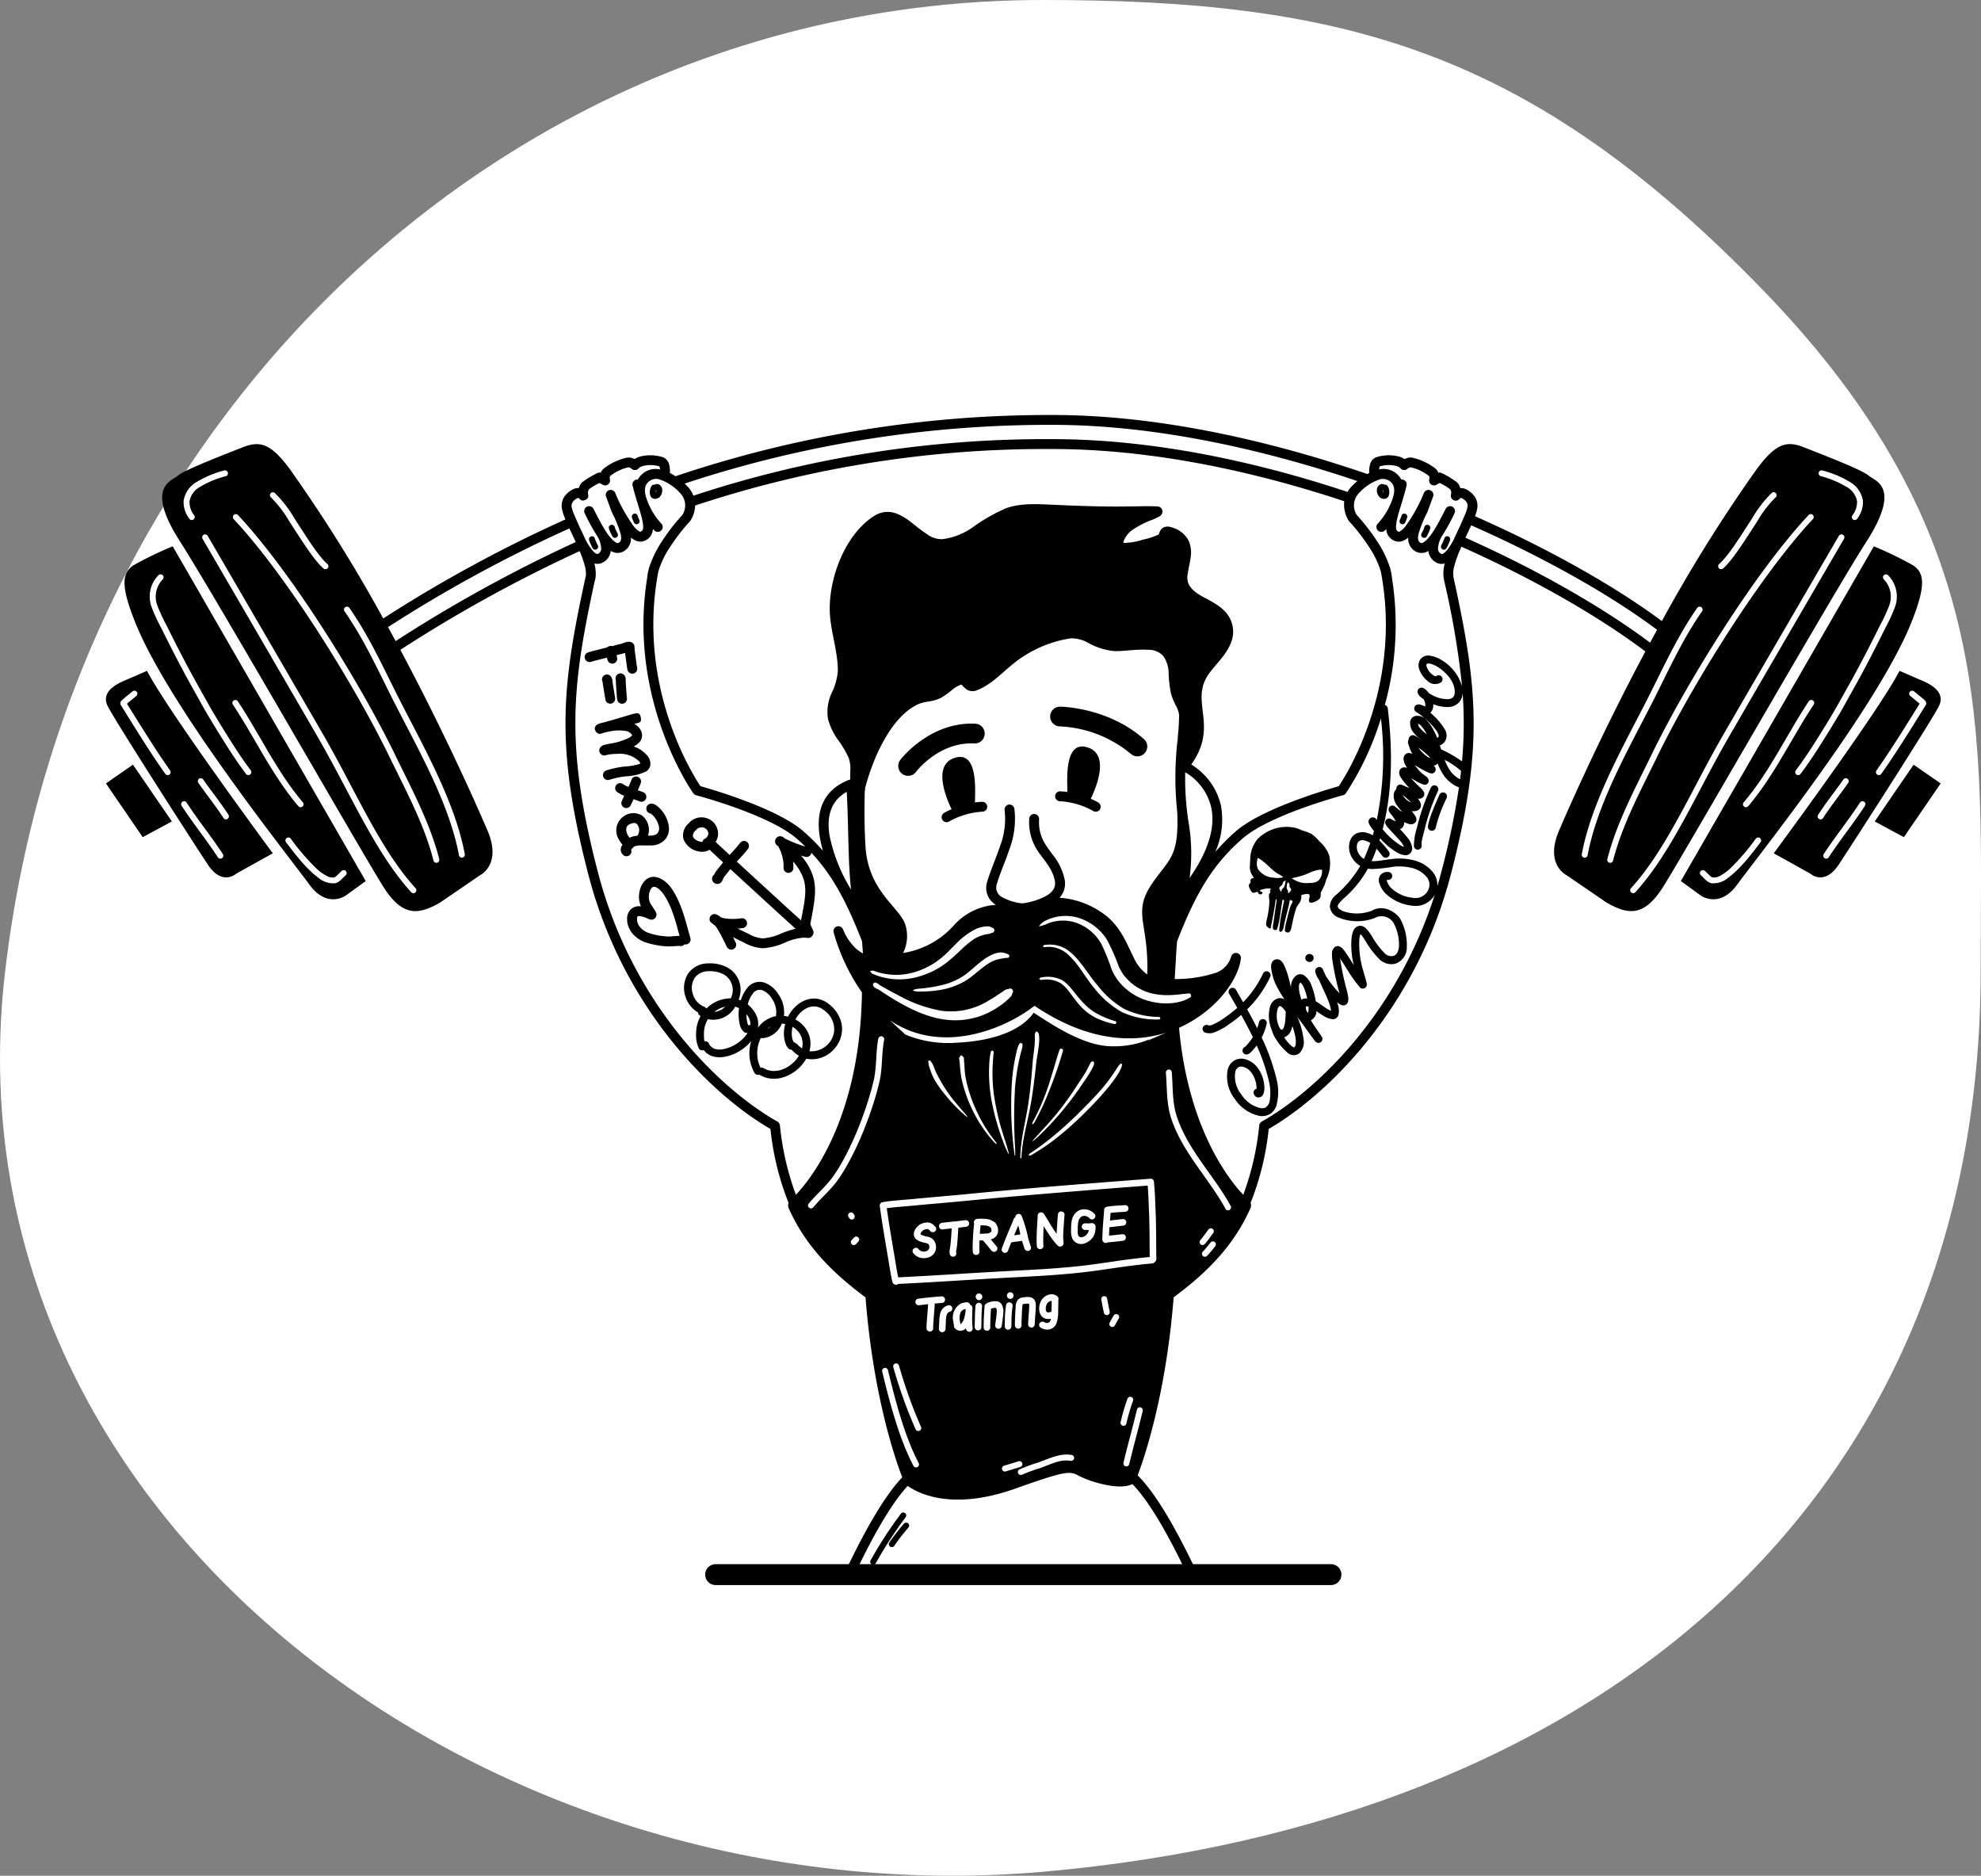
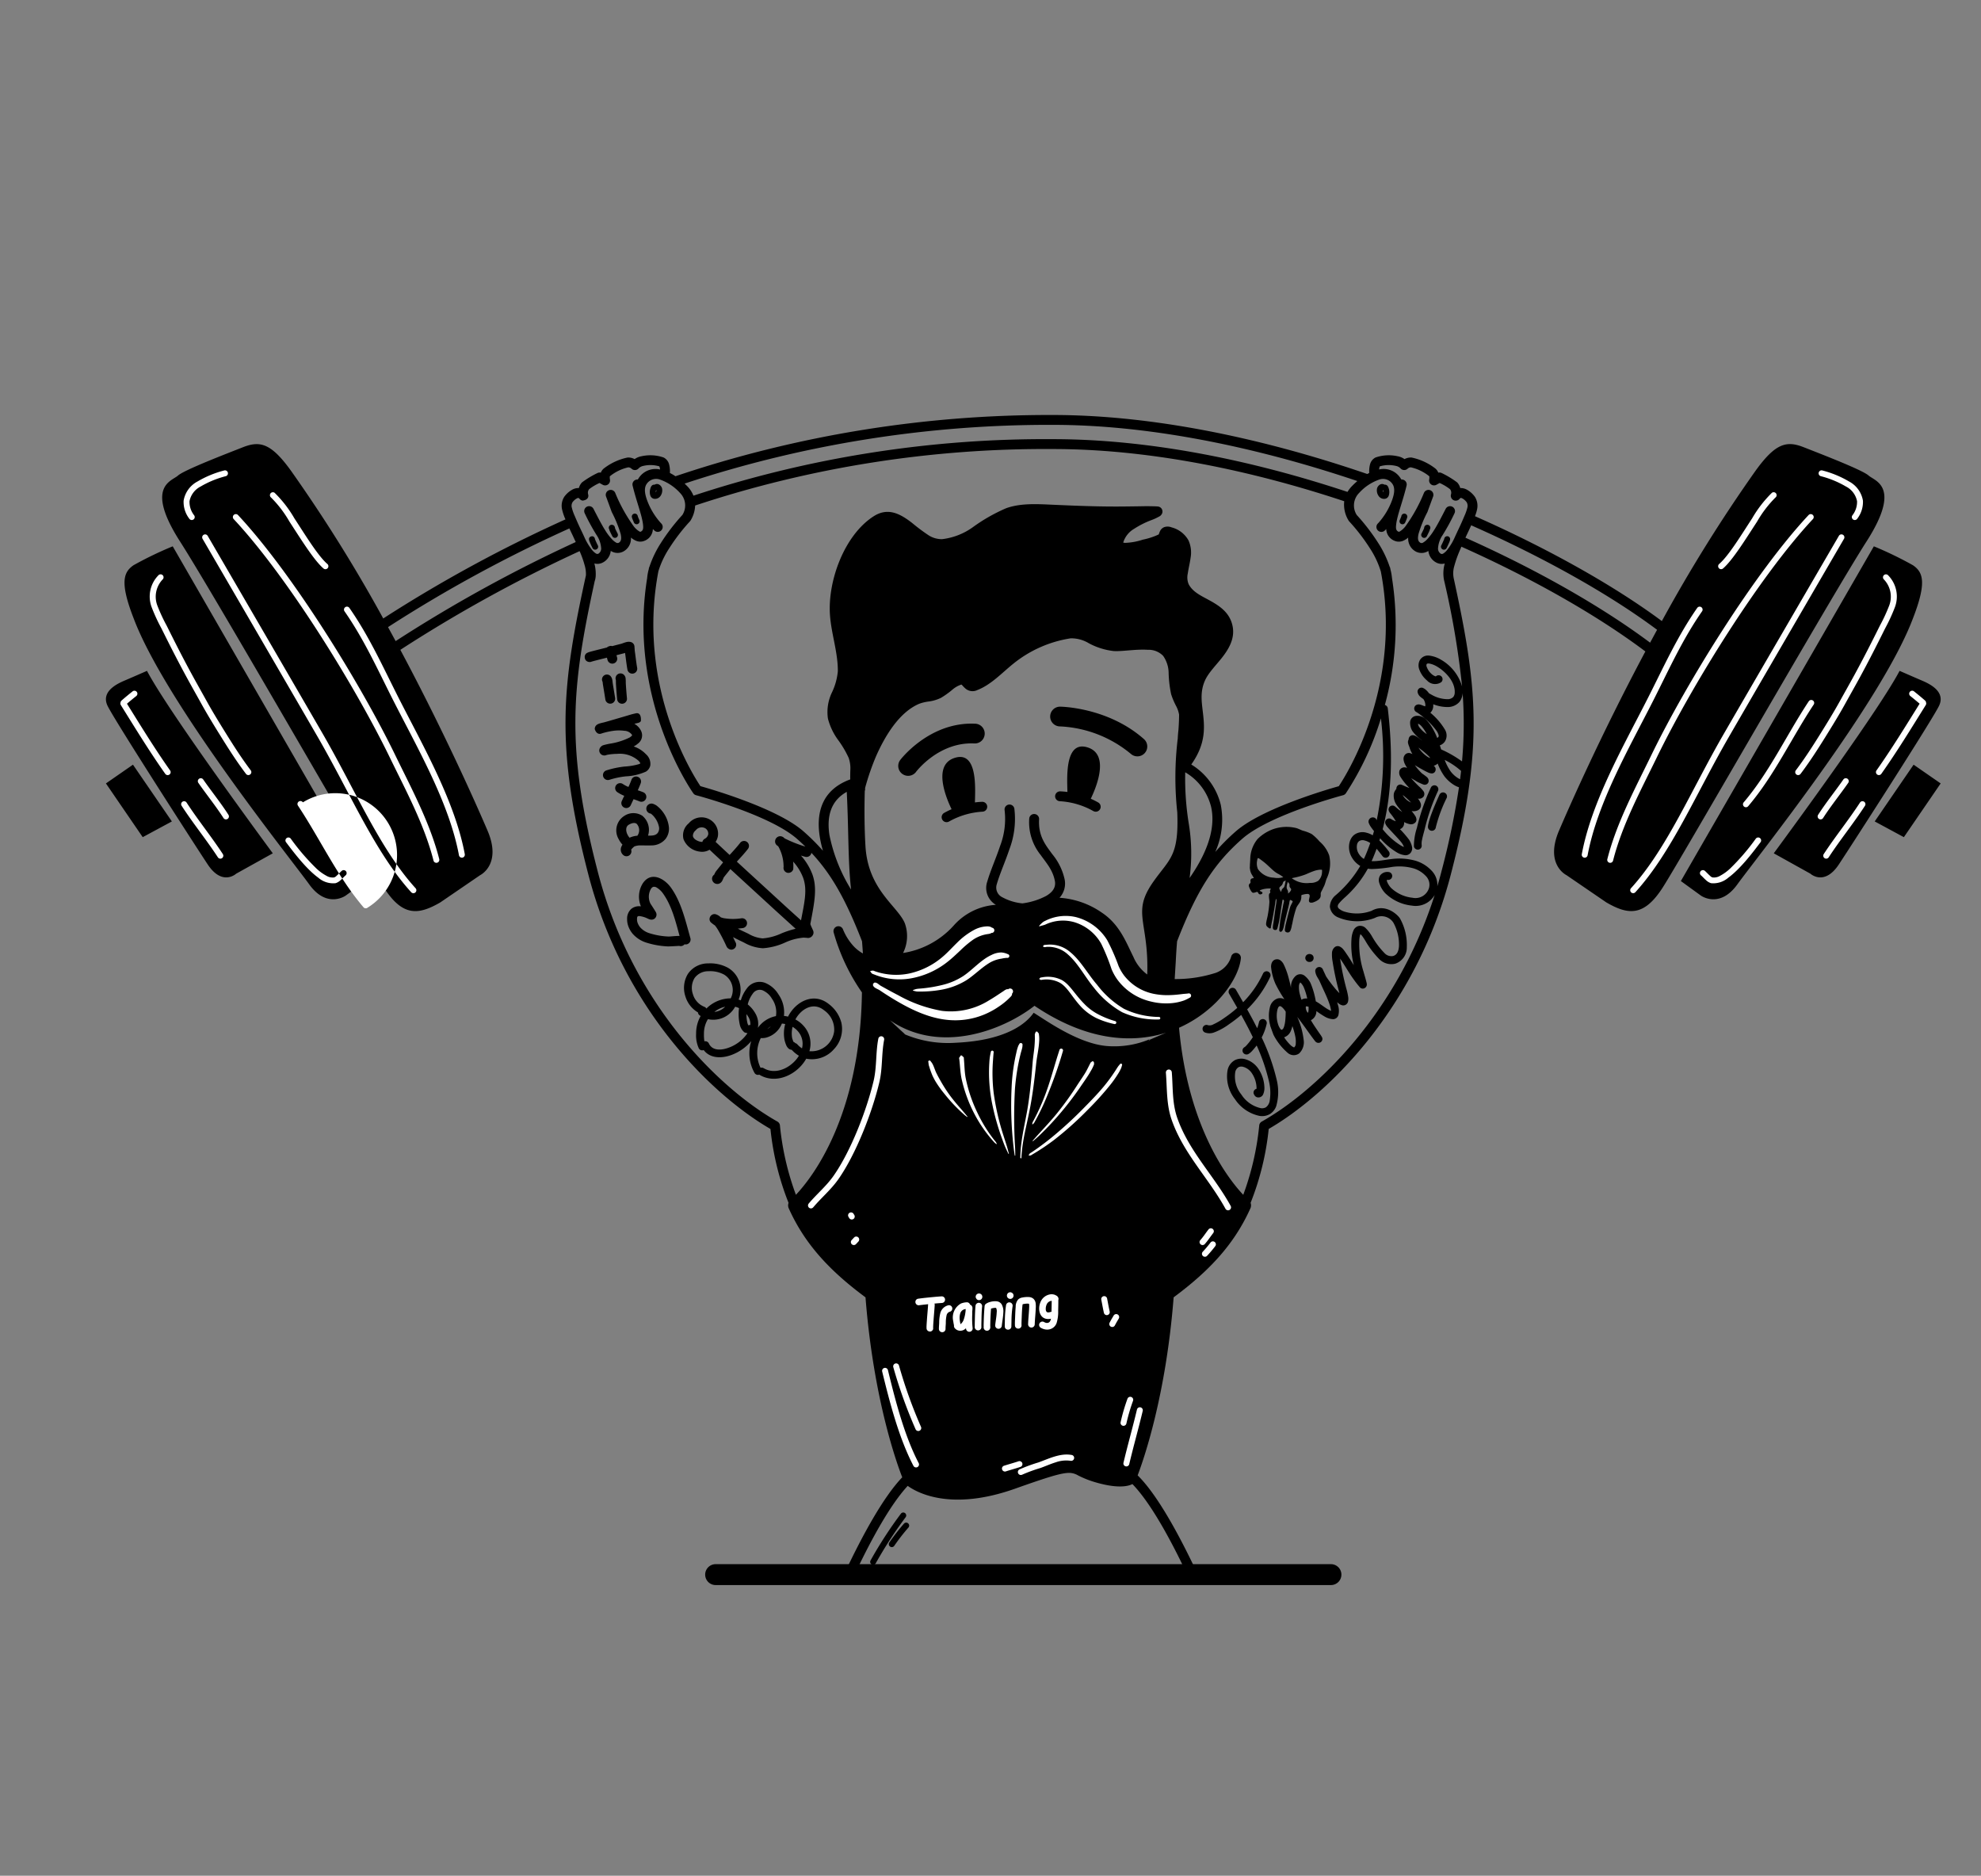
<svg xmlns="http://www.w3.org/2000/svg" width="378.888" height="358.682" viewBox="0 0 378.888 358.682">
  <rect x="0" y="0" width="378.888" height="358.682" fill="#808080" stroke="none" />
  <g id="STRANGE_TRAINING_PO" transform="translate(-381.037 -1085)">
-     <path id="Path_526" data-name="Path 526" d="M185.5,0c57.269,0,93.135,9.359,137.976,55.734S364.864,140.32,364.864,185.5c0,102.449-74.068,163.174-179.364,172.423S-25.436,290.906-12.955,185.5,83.051,0,185.5,0Z" transform="translate(395 1085)" fill="#fff" />
    <path id="Path_651" data-name="Path 651" d="M230.456-4.482H348.145" transform="translate(287.451 1390.581)" fill="none" stroke="#000" stroke-linecap="round" stroke-linejoin="round" stroke-width="4" />
    <g id="Group_31" data-name="Group 31" transform="translate(401.297 1745.893)">
      <path id="Path_723" data-name="Path 723" d="M147.228-361.946a79.1,79.1,0,0,1,5.72-8.814.567.567,0,0,0-.107-.794.567.567,0,0,0-.794.107,80.223,80.223,0,0,0-5.8,8.937.567.567,0,0,0,.21.773A.567.567,0,0,0,147.228-361.946Zm3.55-3.354a38.044,38.044,0,0,1,2.716-3.5.567.567,0,0,0-.069-.8.567.567,0,0,0-.8.069,39.153,39.153,0,0,0-2.794,3.6.566.566,0,0,0,.161.784A.566.566,0,0,0,150.777-365.3Zm93.08-158.229a55.717,55.717,0,0,1-6.711,14.335.945.945,0,0,1-.525.363s-14.056,3.713-19.316,8.356c-5.283,4.662-8.582,9.667-12.435,19.578q-.157,1.895-.244,3.709s0,.008,0,.012l-.215,3.5a24.8,24.8,0,0,0,7.441-1.062,4.748,4.748,0,0,0,3.365-3.236.944.944,0,0,1,1.08-.685.944.944,0,0,1,.771,1.02c-.226,2.32-1.855,5.526-4.726,8.4a23.715,23.715,0,0,1-7.1,4.875c1.744,19.176,9.474,28.971,12.283,31.946a53.3,53.3,0,0,0,3.059-13.289.944.944,0,0,1,.474-.713c10.116-5.7,25.733-20.279,33.079-43.342a4.188,4.188,0,0,1-4.373,2.039,8.6,8.6,0,0,1-5.1-2.383,5.069,5.069,0,0,1-1.152-2.04,1.662,1.662,0,0,1,.23-1.4,1.736,1.736,0,0,1,1.538-.6.756.756,0,0,1,.735.775.756.756,0,0,1-.775.735,1.4,1.4,0,0,0-.273.026.547.547,0,0,0,.007.079,1.534,1.534,0,0,0,.094.312,3.738,3.738,0,0,0,.693,1.079,6.968,6.968,0,0,0,4.137,1.917,2.7,2.7,0,0,0,3.154-1.868,2.345,2.345,0,0,0-.591-2.27,5.366,5.366,0,0,0-2.378-1.485,10.027,10.027,0,0,0-4.118-.268,26.914,26.914,0,0,1-3.893.4,6.107,6.107,0,0,1-.72-.072,20.683,20.683,0,0,1-4.427,5.531,10.208,10.208,0,0,0-1.079,1.1.9.9,0,0,0-.251.585.7.7,0,0,0,.289.473,3.077,3.077,0,0,0,1.062.545,8.07,8.07,0,0,0,5.122-.174c2.539-1.446,4.9.608,5.45,1.487a10.416,10.416,0,0,1,1.289,5.449,3.242,3.242,0,0,1-2.189,3.169,3.222,3.222,0,0,1-3.089-.881,17.124,17.124,0,0,1-2.621-3.441,11.567,11.567,0,0,0-.694-1.041,2.428,2.428,0,0,0-.274-.269,1.442,1.442,0,0,0-.081.2,4.987,4.987,0,0,0-.14.914,17.43,17.43,0,0,0,.792,6c.166.617.616,2.059.644,2.394a.792.792,0,0,1-.268.7.752.752,0,0,1-1.019-.011,17.911,17.911,0,0,1-1.188-1.511c-.957-1.291-1.711-2.709-2.63-4.024.018.122.035.23.045.312a50.451,50.451,0,0,0,1.182,5.552,12.048,12.048,0,0,1,.317,1.458,2.441,2.441,0,0,1-.031.919.97.97,0,0,1-.466.6.91.91,0,0,1-.6.1,1.828,1.828,0,0,1-.759-.383q-.119-.093-.255-.213c.057.175.109.348.153.515a3.57,3.57,0,0,1,.083,1.962,1.086,1.086,0,0,1-1,.766,3.521,3.521,0,0,1-1.557-.465,17.933,17.933,0,0,1-1.647-1.085,1.906,1.906,0,0,1-1.057,1.744c.043.074.082.141.117.2.4.675.851,1.323,1.294,1.974.159.234.322.466.486.7.014.02.23.361.257.433a.723.723,0,0,1-.034.622.731.731,0,0,1-.417.365.78.78,0,0,1-.866-.254c-.225-.257-1.231-1.645-1.907-2.6-.493-.694-1.011-1.383-1.535-2.076a14.887,14.887,0,0,1,1.222,4.369,2.952,2.952,0,0,1-.849,2.612,1.743,1.743,0,0,1-2.174-.078,11.322,11.322,0,0,1-2.708-3.407c-.087-.167-.559-1.49-.637-1.722a.77.77,0,0,1-.042-.212,6.784,6.784,0,0,1-.046-3.391,2.268,2.268,0,0,1,1.512-1.7,1.76,1.76,0,0,1,1.272.163,23.471,23.471,0,0,1-1.76-3.037,10.854,10.854,0,0,1-.8-3.148c-.005-.933.454-1.446,1.133-1.467a1.058,1.058,0,0,1,.6.167,2.138,2.138,0,0,1,.666.771,14.039,14.039,0,0,1,.966,2.645c.171.625.325,1.265.457,1.915a2.745,2.745,0,0,1,.915-2.333,1.339,1.339,0,0,1,1.7.006,4.231,4.231,0,0,1,1.1,1.349,15.425,15.425,0,0,1,1.02,3.527l.138.078c.829.48,1.634,1.168,2.321,1.525a5,5,0,0,0,.451.218l.011,0c-.006-.077-.018-.16-.032-.247a6.878,6.878,0,0,0-.29-1.1c-.433-1.281-1.146-2.7-1.434-3.352-.175-.4-.356-.794-.539-1.19-.12-.188-.227-.366-.317-.53a2.8,2.8,0,0,1-.416-1.19.723.723,0,0,1,.185-.507.738.738,0,0,1,.412-.248.722.722,0,0,1,.683.186.806.806,0,0,1,.146.183c.039.066.12.284.163.372q.139.284.271.572l.2.439a25.2,25.2,0,0,0,1.861,2.476c.22.258.47.522.707.758-.052-.207-.1-.362-.108-.409a52,52,0,0,1-1.212-5.719,6.978,6.978,0,0,1-.1-1.664,1.531,1.531,0,0,1,.472-.968.919.919,0,0,1,1.026-.148,1.84,1.84,0,0,1,.593.453,7.914,7.914,0,0,1,.639.872c.512.725.97,1.483,1.438,2.235a16.192,16.192,0,0,1-.449-4.965,4.94,4.94,0,0,1,.428-1.782,1.481,1.481,0,0,1,.9-.746,1.476,1.476,0,0,1,1.321.33,7.452,7.452,0,0,1,1.3,1.687,15.43,15.43,0,0,0,2.358,3.141,1.778,1.778,0,0,0,1.67.57c.783-.23,1.042-.989,1.109-1.839a8.656,8.656,0,0,0-1.061-4.526,2.685,2.685,0,0,0-3.453-.964l-.039.022-.032.016-.032.014a9.393,9.393,0,0,1-7.06-.123,2.514,2.514,0,0,1-1.537-2.02,2.977,2.977,0,0,1,1.125-2.219,22.167,22.167,0,0,0,4.688-5.582,4.456,4.456,0,0,1-1.562-1.554c-.951-1.515-.728-3.582.475-4.446a2.7,2.7,0,0,1,2.27-.355,4.317,4.317,0,0,1,1.206.5q.122-.4.236-.809c-.208-.259-.409-.524-.6-.8a3.313,3.313,0,0,1-.422-.816.812.812,0,0,1,.285-.828.831.831,0,0,1,.292-.147.94.94,0,0,1,.392-.011.724.724,0,0,1,.569.54A61.078,61.078,0,0,0,243.857-523.528ZM133.772-499.006q-.763-.746-1.584-1.469c-5.259-4.643-19.316-8.356-19.316-8.356a.943.943,0,0,1-.525-.363s-12.607-17.63-8.834-41.136a9.452,9.452,0,0,1,.293-1.663c.016-.082.031-.162.047-.243a.946.946,0,0,1,.1-.284,20.09,20.09,0,0,1,2.162-4.505,38.774,38.774,0,0,1,4.14-5.4,3.39,3.39,0,0,0-.463-4.218,9.318,9.318,0,0,0-3.745-2.517,2.176,2.176,0,0,0-2.615.791c-.579.834-.337,2.01.08,3.159a13.439,13.439,0,0,0,2.644,4.358.944.944,0,0,1,.11,1.33.944.944,0,0,1-1.33.11,3.563,3.563,0,0,1-.325-.328,2.5,2.5,0,0,1-1.635,2.271,2.079,2.079,0,0,1-1.641-.044,3.747,3.747,0,0,1-.923-.588,2.782,2.782,0,0,1-1.494,2.688,2.361,2.361,0,0,1-2.366-.142,2.817,2.817,0,0,1-1.477,2.207,2.186,2.186,0,0,1-1.655.2c.007.029.014.057.021.086a7.737,7.737,0,0,1,.231,2.371.891.891,0,0,1-.011.114,4.3,4.3,0,0,1-.1.571.936.936,0,0,1-.069.194c-4.418,20.3-5.65,31.684.6,55.682,6.66,25.6,23.6,41.659,34.341,47.707a.944.944,0,0,1,.475.713,53.3,53.3,0,0,0,3.058,13.289c3.12-3.306,12.315-15.033,12.628-38.7a37.952,37.952,0,0,1-5.4-11.441.944.944,0,0,1,.6-1.168.944.944,0,0,1,1.185.57,10.69,10.69,0,0,0,1.771,2.913,7.22,7.22,0,0,0,2.029,1.675q-.071-1.15-.168-2.331c-3.138-8.071-5.908-12.889-9.682-16.917,0,.031-.011.061-.019.092a.944.944,0,0,1-1.152.674q-.414-.109-.827-.236a11.483,11.483,0,0,1,2.216,3.671c.917,2.648.361,5.291-.422,9.427.032.093.125.351.2.509.152.335.3.644.347.773a.965.965,0,0,1-.075.837,1.014,1.014,0,0,1-.124.166.963.963,0,0,1-.464.318.95.95,0,0,1-.551.029c-.24-.008-.5-.033-.567-.04a10.511,10.511,0,0,0-3.607.949,12.316,12.316,0,0,1-4.243,1.084,8.291,8.291,0,0,1-3.592-1.082c-.65-.318-1.393-.659-2.111-1.053.2.408.349.736.435.911l.015.03a.938.938,0,0,1,.154.57.944.944,0,0,1-.995.89,1.094,1.094,0,0,1-.869-.659,34.625,34.625,0,0,0-1.627-3.149,7.286,7.286,0,0,0-.571-.818,7.334,7.334,0,0,1-.8-.609.9.9,0,0,1-.188-.878.918.918,0,0,1,.386-.525.893.893,0,0,1,.7-.141,2.205,2.205,0,0,1,1.006.594,4.2,4.2,0,0,0,.624.174,10.511,10.511,0,0,0,3.347.014.944.944,0,0,1,1.058.815.945.945,0,0,1-.814,1.058c-.313.04-.628.074-.943.1.682.369,1.4.681,2.019.981a6.37,6.37,0,0,0,2.74.891,10.444,10.444,0,0,0,3.584-.956,18.519,18.519,0,0,1,2.71-.886l-.4-.364q-2.071-1.869-4.13-3.752c-2.645-2.435-5.3-4.856-7.947-7.294q-.117.144-.231.29c-.341.439-.7.866-1.038,1.306-.026.063-.209.509-.3.663a1.194,1.194,0,0,1-.421.446.962.962,0,0,1-.742.111.98.98,0,0,1-.661-.523.944.944,0,0,1,.3-1.228,3.963,3.963,0,0,1,.306-.593c.348-.452.715-.891,1.066-1.341q.163-.21.332-.414-1.3-1.205-2.591-2.418a2.76,2.76,0,0,1-1.908.355,3.826,3.826,0,0,1-3.069-2.353,2.96,2.96,0,0,1,.994-3.051,3.189,3.189,0,0,1,4.138-.662,3.124,3.124,0,0,1,1.446,3.078,2.832,2.832,0,0,1-.448,1.127q1.337,1.258,2.684,2.506c.69-.757,1.388-1.506,2.01-2.312a.944.944,0,0,1,1.324-.171.944.944,0,0,1,.171,1.324c-.656.851-1.4,1.638-2.123,2.437,2.656,2.45,5.327,4.883,7.986,7.329q2.046,1.883,4.116,3.74l.17.154c.674-3.5,1.22-5.793.423-8.093a9.746,9.746,0,0,0-1.94-3.153c.01.067.02.133.03.2a9.252,9.252,0,0,1,0,1.255.91.91,0,0,1-.619.661.9.9,0,0,1-.823-.107.944.944,0,0,1-.4-.984l-.023-.57a7.847,7.847,0,0,0-.965-3.293l-.076-.106-.046-.027a1.219,1.219,0,0,1-.281-.234.934.934,0,0,1-.229-.759.947.947,0,0,1,.434-.71.94.94,0,0,1,.755-.139,1.1,1.1,0,0,1,.516.285,1.135,1.135,0,0,1,.082.088A24.394,24.394,0,0,0,133.772-499.006Zm83.729,29.76a19.482,19.482,0,0,0,3.807-5.479.755.755,0,0,1,1-.371.755.755,0,0,1,.371,1,21.115,21.115,0,0,1-4.409,6.215c.659,1.183,1.307,2.386,1.92,3.606a8.994,8.994,0,0,0,.346-1.165.755.755,0,0,1,.9-.571.755.755,0,0,1,.571.9,10.746,10.746,0,0,1-.958,2.608,40.056,40.056,0,0,1,2.875,8.1,9.738,9.738,0,0,1-.107,5.069,2.976,2.976,0,0,1-1.146,1.443,2.965,2.965,0,0,1-2.045.379,7.471,7.471,0,0,1-4.687-3.2,7,7,0,0,1-1.418-5.5,2.835,2.835,0,0,1,1.445-1.98,2.8,2.8,0,0,1,2.012-.137,4.515,4.515,0,0,1,2.446,1.821,6.754,6.754,0,0,1,1.15,3.685,2.933,2.933,0,0,1-.274,1.264.991.991,0,0,1-1,.511.858.858,0,0,1-.5-.248,1.4,1.4,0,0,1-.283-.476.727.727,0,0,1,.035-.479.719.719,0,0,1,.5-.439l.007,0c.006-.058.011-.107.011-.133a5.228,5.228,0,0,0-.9-2.85,2.957,2.957,0,0,0-1.594-1.2,1.3,1.3,0,0,0-.933.035,1.4,1.4,0,0,0-.653.994,5.467,5.467,0,0,0,1.18,4.254A5.916,5.916,0,0,0,220.83-449a1.521,1.521,0,0,0,1.038-.158,1.959,1.959,0,0,0,.73-1.341,9.373,9.373,0,0,0-.144-3.566,37.009,37.009,0,0,0-2.362-6.91c-.269.357-.558.7-.86,1.031a3.754,3.754,0,0,1-.375.364c-.043.035-.162.117-.229.163a.746.746,0,0,1-.088.06.771.771,0,0,1-1.084-.329.741.741,0,0,1,.244-.926c.018-.013.152-.1.2-.135a2.258,2.258,0,0,0,.221-.218,12.176,12.176,0,0,0,.826-1q.216-.292.409-.6c-.7-1.444-1.45-2.865-2.222-4.258a25.45,25.45,0,0,1-2.363,1.812,11.637,11.637,0,0,1-2.9,1.571,2.484,2.484,0,0,1-1.676-.023.756.756,0,0,1-.388-.995.755.755,0,0,1,.995-.388,1.418,1.418,0,0,0,1.012-.172,12.17,12.17,0,0,0,2.111-1.242,23.866,23.866,0,0,0,2.456-1.908c-.519-.914-1.041-1.814-1.555-2.7a.756.756,0,0,1,.274-1.032.755.755,0,0,1,1.032.274C216.582-470.846,217.042-470.051,217.5-469.245Zm-103.752,2.637c-.059-.036-.118-.074-.177-.113a.745.745,0,0,1-.334-.571,5.325,5.325,0,0,1-2.4-3.041,5.126,5.126,0,0,1,.512-4.391,4.635,4.635,0,0,1,3.845-1.945,7.085,7.085,0,0,1,3.781.842,4.849,4.849,0,0,1,2.03,6.072q.214.065.423.148a6.9,6.9,0,0,1,1.144-2.257A2.991,2.991,0,0,1,126-472.976a5.323,5.323,0,0,1,2.628,2.227,5.988,5.988,0,0,1,1.05,4.117c.079.009.159.02.24.033.182.029.362.065.54.109,1.459-2.9,4.922-4.737,7.819-2.391a6.507,6.507,0,0,1,2.392,3.58,5.594,5.594,0,0,1-1.415,5.022,5.586,5.586,0,0,1-5.312,1.83,7.6,7.6,0,0,1-1.077,1.462c-1.993,2.128-5.21,3.191-7.83,1.636a.655.655,0,0,1-.073-.05.748.748,0,0,1-.894-.3,7.608,7.608,0,0,1-.636-6.115,9.159,9.159,0,0,1-3.745,2.638c-2.1.783-4.224.6-5.355-.922a.749.749,0,0,1-.923-.3,5.9,5.9,0,0,1-.529-2.834A6.678,6.678,0,0,1,113.749-466.609Zm15.535,1.444a4.493,4.493,0,0,1-3.056,2.7,3.587,3.587,0,0,1-.98.075l-.029.063a6.418,6.418,0,0,0-.014,5.619.744.744,0,0,1,.594.074c2.008,1.191,4.448.259,5.975-1.372a6.1,6.1,0,0,0,.766-1.007,6.031,6.031,0,0,1-1.383-1.139.939.939,0,0,1-.576-.222,1.716,1.716,0,0,1-.45-.615,5.866,5.866,0,0,1-.34-1.039,6.648,6.648,0,0,1,.131-3.047q-.118-.025-.237-.043C129.551-465.142,129.416-465.157,129.284-465.164Zm5.26,5.283a4.387,4.387,0,0,0,4.733-3.754,4.489,4.489,0,0,0-1.939-4.082c-2.031-1.646-4.386-.249-5.47,1.765a5.545,5.545,0,0,1,1.5,1.156A5.034,5.034,0,0,1,134.544-459.881Zm-14.2-8.5a4.787,4.787,0,0,1-5.206,2.378,5.2,5.2,0,0,0-.758,2.767,7.6,7.6,0,0,0,.087,1.471.749.749,0,0,1,.854.411c.646,1.386,2.288,1.363,3.847.781a7.391,7.391,0,0,0,3.407-2.571q.065-.093.123-.188a2.9,2.9,0,0,1-.559-.139s.047.038.068.052a2.546,2.546,0,0,1-.959-1.48,8.777,8.777,0,0,1-.234-2.154,7.083,7.083,0,0,1,.079-1.061A3.826,3.826,0,0,0,120.342-468.385Zm10.987,3.844a5.058,5.058,0,0,0-.071,2.208c.009.043.152.441.234.665a.741.741,0,0,1,.35.24.741.741,0,0,1,.389.229,4.49,4.49,0,0,0,.9.775,3.579,3.579,0,0,0-.873-3.367A4.016,4.016,0,0,0,131.329-464.541Zm95.59-.152a4.45,4.45,0,0,1-.29.92,2.146,2.146,0,0,1-1.2,1.2l-.086.029a8.685,8.685,0,0,0,1.191,1.464,2.282,2.282,0,0,0,.54.4c.08.038.154.091.221.039a.925.925,0,0,0,.266-.651,5.01,5.01,0,0,0-.1-1.482A13.5,13.5,0,0,0,226.92-464.692Zm-24.242,1.3c-6.627,2.057-15.224,1.473-25.085-5.174-4.856,3.811-14.4,8-23.147,5.017a18.453,18.453,0,0,1-4.492-2.254c1.088,1.029,2.152,2.025,2.543,2.365a3.7,3.7,0,0,1,.344.348,21.272,21.272,0,0,0,9.7,1.591c9.674-.441,13.5-3.7,14.895-5.735,1.094.67,2.847,1.873,4.909,3.043,2.782,1.579,6.1,3.086,9.163,3.324a17.588,17.588,0,0,0,8.078-1.286q-.083.19-.18.4l.239-.33,3.038-1.3Zm22.965-4.056a4.283,4.283,0,0,0-.629-.782,1.431,1.431,0,0,0-.295-.22.288.288,0,0,0-.207-.051c-.253.067-.356.348-.447.66a5.2,5.2,0,0,0,.092,2.71,3,3,0,0,0,.412.9c.1.143.2.288.348.233.24-.086.335-.353.423-.615a5.866,5.866,0,0,0,.231-1.273A15.488,15.488,0,0,0,225.643-467.453Zm-98.469,2.812a4.108,4.108,0,0,0-.342.231q-.166.125-.32.266A2.727,2.727,0,0,0,127.175-464.642Zm.972-1.949a4.505,4.505,0,0,0-.757-3.323,3.812,3.812,0,0,0-1.844-1.638,1.589,1.589,0,0,0-1.81.631,5.656,5.656,0,0,0-.983,2.082,6.036,6.036,0,0,1,1.415,1.648,4,4,0,0,1,.522,2.836A5.552,5.552,0,0,1,128.146-466.591Zm-5.679,1.9a.69.69,0,0,0-.113.053.779.779,0,0,0-.109.078A.745.745,0,0,1,122.467-464.686Zm.019-.006-.008,0,.01,0Zm.022-2.275a6.758,6.758,0,0,0,.178,1.664,1.653,1.653,0,0,0,.192.479.749.749,0,0,1,.369-.067,2.546,2.546,0,0,0-.366-1.532A4.932,4.932,0,0,0,122.508-466.968Zm107.007-1.49a.748.748,0,0,0-.029.136,1.336,1.336,0,0,0,.036.391,1.5,1.5,0,0,0,.29.619.682.682,0,0,0,.089.08.413.413,0,0,0,.021-.04,1.1,1.1,0,0,0,.067-.251,3.712,3.712,0,0,0,.021-.864A1.547,1.547,0,0,0,229.515-468.458Zm-111.081.066a4.946,4.946,0,0,0-1.076.373,5.233,5.233,0,0,0-.988.619A3.3,3.3,0,0,0,118.434-468.392Zm1.062-1.595a3.456,3.456,0,0,0-1.263-4.544,5.561,5.561,0,0,0-2.973-.645,3.208,3.208,0,0,0-2.669,1.29,3.615,3.615,0,0,0-.325,3.1,3.707,3.707,0,0,0,2.187,2.414.745.745,0,0,1,.392.334A6.581,6.581,0,0,1,119.5-469.987Zm108.931-3.042a1.131,1.131,0,0,0-.247.707,5.265,5.265,0,0,0,.2,1.657c.078.309.173.625.279.941a1.509,1.509,0,0,1,.793-.242,2.535,2.535,0,0,1,.309.007,11.846,11.846,0,0,0-.713-2.265,3.547,3.547,0,0,0-.408-.613A1.8,1.8,0,0,0,228.426-473.029Zm-29.267-1.523a38.991,38.991,0,0,0-.334-6.74c-.628-4.739-1.56-6.671,1.54-11.054,3.08-4.353,4.874-4.818,4.537-13.238A61.851,61.851,0,0,1,205-519.7c.015-.425.051-.852.095-1.28q.018-.176.038-.352c.07-.973.117-1.936.12-2.917a5.6,5.6,0,0,0-.563-1.63,13.76,13.76,0,0,1-.957-2.263,22.284,22.284,0,0,1-.479-4.1,5.81,5.81,0,0,0-1.045-3.23,3.866,3.866,0,0,0-2.961-1.166c-2.248-.153-4.848.341-6.5.24a13.1,13.1,0,0,1-4.771-1.5,6.479,6.479,0,0,0-3.463-.933,23.053,23.053,0,0,0-11.046,4.917c-2.132,1.724-4.168,3.943-6.775,4.962a2.082,2.082,0,0,1-2.377-.347,6.162,6.162,0,0,1-.483-.489c-.046-.05-.092-.1-.139-.144-.02-.019-.054-.046-.076-.062h0a5.11,5.11,0,0,0-1.764,1.015,16.242,16.242,0,0,1-2.14,1.527,7.568,7.568,0,0,1-2.334.7,8.1,8.1,0,0,0-1.86.448c-3.877,1.659-6.556,6.273-8.19,9.938a47.318,47.318,0,0,0-2.14,6.189.944.944,0,0,1-.053.532c-.082,3.091-.092,6.9.136,10.607.515,8.34,6.146,11.389,7.52,14.677a7.237,7.237,0,0,1-.33,5.7,16.45,16.45,0,0,0,9.669-5.234,11.793,11.793,0,0,1,8.084-3.976,3.729,3.729,0,0,1-1.659-4.42c.616-2.131,1.658-4.415,2.448-6.793a14.47,14.47,0,0,0,.88-6.871.944.944,0,0,1,.781-1.082.944.944,0,0,1,1.082.782,16.343,16.343,0,0,1-.951,7.766c-.782,2.353-1.817,4.613-2.426,6.722a2.056,2.056,0,0,0,1.109,2.466,10.027,10.027,0,0,0,3.8,1.153,13.365,13.365,0,0,0,4.527-1.412c1.064-.619,1.946-1.5,1.69-2.871-.4-2.116-1.651-3.469-2.733-4.99a9.985,9.985,0,0,1-2.174-6.927.944.944,0,0,1,1-.887.944.944,0,0,1,.887,1c-.187,3.2,1.227,4.911,2.524,6.677a11.413,11.413,0,0,1,2.354,4.782,4.017,4.017,0,0,1-.972,3.557,16.019,16.019,0,0,1,8.1,2.843c3.4,2.263,4.613,5.625,6.025,8.447A8.08,8.08,0,0,0,199.16-474.552Zm31.01-2.4a.755.755,0,0,1-.681-.393.721.721,0,0,1-.043-.637.74.74,0,0,1,.369-.408.814.814,0,0,1,.355-.083,1.114,1.114,0,0,1,.364.072.722.722,0,0,1,.455.673.729.729,0,0,1-.2.531.713.713,0,0,1-.386.227A.742.742,0,0,1,230.17-476.954Zm-.659-.521a.711.711,0,0,0,.081.18.676.676,0,0,0,.159.172A.748.748,0,0,1,229.511-477.475Zm1.322-.56a.75.75,0,0,1,.068.234.746.746,0,0,1-.009.237A.691.691,0,0,0,230.833-478.034Zm-.8-.4a.693.693,0,0,0-.306.165.728.728,0,0,1,.15-.1.741.741,0,0,1,.159-.062l.011,0Zm-127.71-9.15a4.815,4.815,0,0,1,.309-4.325c1.594-2.493,4.192-.987,5.432.74,1.994,2.778,2.809,6.427,3.722,9.669a.944.944,0,0,1-.652,1.164.933.933,0,0,1-.471.01.945.945,0,0,1-1.016.3c-.244.015-1.941.119-2.2.1a15.953,15.953,0,0,1-4.16-.745,5.775,5.775,0,0,1-2.553-1.681,4.792,4.792,0,0,1-.818-1.419,3.814,3.814,0,0,1-.234-1.373,2.476,2.476,0,0,1,.819-1.974,2.342,2.342,0,0,1,1.644-.483C102.2-487.6,102.264-487.593,102.324-487.586Zm7.391,5.669c-.756-2.794-1.5-5.812-3.184-8.153a3.846,3.846,0,0,0-1.124-1.064.926.926,0,0,0-.749-.174.926.926,0,0,0-.436.413,2.989,2.989,0,0,0-.078,2.782c.057.087.9,1.373,1.028,1.625a.962.962,0,0,1,0,.975.921.921,0,0,1-.769.469,1.187,1.187,0,0,1-.415-.054,4.851,4.851,0,0,1-.472-.2,4.766,4.766,0,0,0-1.407-.417.554.554,0,0,0-.4.05c-.12.1-.127.29-.133.562a1.923,1.923,0,0,0,.123.691,2.893,2.893,0,0,0,.5.856,3.891,3.891,0,0,0,1.734,1.1,13.979,13.979,0,0,0,3.654.639c.252.018,1.494-.129,2.084-.111Zm109.078-13.507c.021-.4.055-.805.071-1.209a6.184,6.184,0,0,1,1.4-3.828,8.176,8.176,0,0,1,2.934-1.87,7.755,7.755,0,0,1,4.388-.244c.459.114.871.353,1.314.511a7.727,7.727,0,0,1,1.726.657,9.352,9.352,0,0,1,1.5,1.424,6.224,6.224,0,0,1,1.836,2.664,6.7,6.7,0,0,1-.5,4.465c-.182.469-.277.989-.5,1.443-.03.061-.063.122-.1.18-.131.337-.324.634-.471.971a.9.9,0,0,0-.05.393,1.441,1.441,0,0,1-.055.52,1.184,1.184,0,0,1-.424.523,3.417,3.417,0,0,1-.869.444,1.051,1.051,0,0,1-.677.063.345.345,0,0,1-.223-.274,1.051,1.051,0,0,1,.015-.335c.025-.16.087-.347.111-.531a.478.478,0,0,0-.071-.386.455.455,0,0,0-.354-.116,3.313,3.313,0,0,0-.81.126c-.067.016-.142.031-.211.055a.235.235,0,0,0-.111.067.2.2,0,0,0-.028.115c0,.078,0,.158,0,.226a2.155,2.155,0,0,1-.163.766c-.213.474-.607.844-.8,1.323a21.756,21.756,0,0,0-.755,2.943c-.035.141-.07.282-.106.423a3.66,3.66,0,0,1-.3,1.045.589.589,0,0,1-.337.267.655.655,0,0,1-.5-.09.357.357,0,0,1-.178-.251,1.04,1.04,0,0,1,0-.295,7.961,7.961,0,0,1,.2-1.1c.259-1.057.513-2.129.817-3.174a6.793,6.793,0,0,1,.358-.726,1.6,1.6,0,0,0,.09-.213.291.291,0,0,0,.02-.106.345.345,0,0,0-.032-.035.6.6,0,0,0-.086-.063,1.412,1.412,0,0,0-.38-.162.27.27,0,0,0-.018.025.468.468,0,0,0-.039.088,4.3,4.3,0,0,0-.114.608c-.019.083-.038.166-.058.249-.287,1.247-.636,2.48-.9,3.732a4.268,4.268,0,0,1-.281,1.056.912.912,0,0,1-.226.287.27.27,0,0,1-.3.016.29.29,0,0,1-.13-.194,1.058,1.058,0,0,1,0-.292c.033-.325.08-.648.111-.973.119-1.223.43-2.414.631-3.624.034-.2.113-.438.143-.648a.406.406,0,0,0-.027-.288.283.283,0,0,0-.22-.095l-.028.148c-.063.332-.108.669-.167,1-.2,1.172-.316,2.35-.592,3.51-.054.227-.11.454-.17.68a1.465,1.465,0,0,1-.093.282.338.338,0,0,1-.163.16.566.566,0,0,1-.415-.017.308.308,0,0,1-.173-.142.6.6,0,0,1-.069-.256,4.342,4.342,0,0,1,.107-.892c.179-1.166.319-2.34.5-3.508a5.263,5.263,0,0,0,.1-1c0-.014,0-.06,0-.112a.38.38,0,0,0-.165.247,5.078,5.078,0,0,0-.09.635c-.184,1.1-.367,2.189-.585,3.282-.059.3-.124.6-.18.895-.019.1-.041.2-.059.3a.965.965,0,0,1,.008.111.208.208,0,0,1-.032.1.188.188,0,0,1-.213.085.194.194,0,0,1-.047-.015.208.208,0,0,1-.061-.031l-.082-.062c-.051-.038-.1-.079-.148-.119a.735.735,0,0,1-.346-.618c.042-.632.275-1.275.362-1.905a18.749,18.749,0,0,0,.271-2.271c.007-.473-.126-.983-.076-1.45a.4.4,0,0,1,.128-.252c.025-.025.052-.048.077-.072a.113.113,0,0,0,.037-.048.506.506,0,0,0-.025-.216.563.563,0,0,1,.007-.273.807.807,0,0,1,.114-.189c.01-.014.023-.035.032-.051a.3.3,0,0,0-.127-.05,1.2,1.2,0,0,0-.269-.017,4.679,4.679,0,0,0-1.328.205,1.935,1.935,0,0,0-.31.112.343.343,0,0,0-.082.055c-.007.006-.018.011-.016.021a.155.155,0,0,0,.069.091,1.205,1.205,0,0,0,.186.107,1.088,1.088,0,0,1,.119.051.3.3,0,0,1,.1.088.192.192,0,0,1,.024.191.25.25,0,0,1-.088.108.617.617,0,0,1-.149.069.458.458,0,0,1-.3.011.426.426,0,0,1-.2-.153,1.615,1.615,0,0,1-.112-.187.567.567,0,0,0-.047-.073.07.07,0,0,0-.034-.029.592.592,0,0,0-.317.046,1.734,1.734,0,0,1-.476.111.362.362,0,0,1-.212-.073.96.96,0,0,1-.218-.253,3.561,3.561,0,0,1-.426-.92.473.473,0,0,1,.139-.492c.061-.066.146-.118.17-.21a.788.788,0,0,0-.013-.275.5.5,0,0,1,.161-.451.371.371,0,0,1,.134-.074,1.907,1.907,0,0,1,.281-.053c.021,0,.046-.008.07-.014-.011-.026-.024-.056-.036-.081-.122-.238-.342-.568-.4-.679a2.7,2.7,0,0,1-.306-1.033.524.524,0,0,1-.024-.119,1.771,1.771,0,0,1,.013-.309c0-.058,0-.115.007-.175A.16.16,0,0,1,218.793-495.423Zm119.337-61-36.908,64,3.835,2.783s3.572,2.58,6.977-2.156,27.556-34.812,33.581-50.867c2.689-6.912,1.917-8.831,0-10.148A69.941,69.941,0,0,0,338.13-556.427Zm-325.351,0,36.908,64-3.835,2.783s-3.572,2.58-6.977-2.156S11.319-526.616,5.295-542.67c-2.69-6.912-1.917-8.831,0-10.148A69.9,69.9,0,0,1,12.779-556.427Zm213.252,64.159c-.026.1-.051.2-.074.3a2.189,2.189,0,0,0-.117.9,1.181,1.181,0,0,0,.124.3,1.093,1.093,0,0,1,.135.415,1.73,1.73,0,0,1-.008.314l.065-.053a1.756,1.756,0,0,0,.469-.517.375.375,0,0,0,.005-.384,1.619,1.619,0,0,0-.123-.143.624.624,0,0,1-.1-.165.685.685,0,0,1-.043-.271.921.921,0,0,0-.007-.265.476.476,0,0,0-.1-.17c-.062-.074-.131-.143-.187-.215C226.051-492.239,226.041-492.254,226.031-492.268Zm-.38-.279a2.024,2.024,0,0,1-.26.13.443.443,0,0,0-.168.106.859.859,0,0,0-.128.282,1.113,1.113,0,0,1-.2.392,3.728,3.728,0,0,1-.3.276.466.466,0,0,0-.16.223.455.455,0,0,0,.036.27,2.232,2.232,0,0,0,.165.317c.04.069.082.139.128.2l.008.012c.007-.022.013-.043.019-.066a1.593,1.593,0,0,1,.13-.414,1.331,1.331,0,0,1,.261-.286.655.655,0,0,0,.173-.207,4.312,4.312,0,0,0,.239-.973C225.612-492.368,225.632-492.457,225.651-492.547Zm-83.958-16.936c-3.246,1.8-3.817,5-3.311,8.269a31.726,31.726,0,0,0,4.134,10.406C141.905-496.293,142.079-501.8,141.693-509.483Zm117.094-.874a4.361,4.361,0,0,1-.949-.44,6.945,6.945,0,0,1-1.832-1.654,11.093,11.093,0,0,1-1.3-2.452,1.224,1.224,0,0,1-.153.135,1.769,1.769,0,0,1-.6.3c.065.054.115.1.142.122a.809.809,0,0,1-.067,1.2.8.8,0,0,1-.46.143,1.889,1.889,0,0,1-.68-.182c-.636-.278-1.818-.961-2.545-1.4a11.265,11.265,0,0,0,1.355,1.571,11.735,11.735,0,0,1,.982.737.96.96,0,0,1,.307.732.745.745,0,0,1-.961.673c-.18-.044-1.068-.453-1.117-.479-.153-.083-.694-.426-1.268-.737.577.673,1.252,1.329,1.467,1.54a5.371,5.371,0,0,1,.933,1.012.94.94,0,0,1,.03.864,1.046,1.046,0,0,1-1.085.483l-.053-.006a2.986,2.986,0,0,1,.518.879,1.149,1.149,0,0,1-.038.866,1.047,1.047,0,0,1-.476.481,1.926,1.926,0,0,1-1.214.151,10.041,10.041,0,0,1,.677.905,1.441,1.441,0,0,1,.255.778.811.811,0,0,1-.18.47,1.145,1.145,0,0,1-1.139.351,4.284,4.284,0,0,1-1.043-.388,1.382,1.382,0,0,1-.119.737,1.17,1.17,0,0,1-.677.614,20.743,20.743,0,0,1,1.738,2.012,4.055,4.055,0,0,1,.587,1.454,1.415,1.415,0,0,1-.239,1,1.254,1.254,0,0,1-1.057.524,3.808,3.808,0,0,1-1.611-.537A13.494,13.494,0,0,1,243.7-500.6q-.067.218-.136.436a18.718,18.718,0,0,1,1.8,2.071.755.755,0,0,1-.132,1.06.755.755,0,0,1-1.06-.131c-.35-.449-.725-.956-1.142-1.426q-.256.7-.541,1.4-.2.5-.415.959a6.156,6.156,0,0,0,.726,0c.982-.056,2.011-.274,3-.382a11.534,11.534,0,0,1,4.733.328,6.941,6.941,0,0,1,3.063,1.932,3.887,3.887,0,0,1,1.047,2.945q.4-1.338.754-2.712A147.981,147.981,0,0,0,258.787-510.357Zm-26.208,15.791a.375.375,0,0,0-.152-.031,1.847,1.847,0,0,0-.238,0,4.975,4.975,0,0,0-1.325.317c-.51.181-.993.416-1.493.615a14.047,14.047,0,0,1-2.282.627l-.285.063a4.712,4.712,0,0,0,3.49.9,2.584,2.584,0,0,0,1.586-.412,2.383,2.383,0,0,0,.71-1.624c0-.072.016-.2.012-.314a.562.562,0,0,0-.011-.1A.3.3,0,0,0,232.579-494.566Zm-8.538.674a5.388,5.388,0,0,1-.8-.583c-.46-.4-.892-.832-1.349-1.238-.342-.3-.716-.584-1.088-.855a2.81,2.81,0,0,0-.253-.174.425.425,0,0,0-.21-.072.052.052,0,0,0-.038.024.3.3,0,0,0-.044.081,1.328,1.328,0,0,0-.066.306,2.767,2.767,0,0,0,.145,1.693,3.873,3.873,0,0,0,3.06,1.638,3.7,3.7,0,0,0,1.676-.066l.106-.031a5.89,5.89,0,0,0-1.069-.681Zm-17.616-19.324a54.142,54.142,0,0,0,.673,9.762,35.064,35.064,0,0,1,.163,10.446c4.1-5.889,4.845-10.314,4.128-13.557A10.589,10.589,0,0,0,206.424-513.215Zm136.628-19.4h0c-3.758,7.15-19.321,28.447-24.061,34.885l7,3.893s2.651,2.462,5.454-1.776,17.884-27.662,19.154-30.317-1.625-4.135-3.242-4.82C346.537-531.092,344.685-531.9,343.052-532.612Zm-335.2,0h0c3.758,7.15,19.321,28.447,24.061,34.885l-7,3.893s-2.651,2.462-5.455-1.776S1.583-523.271.313-525.926s1.625-4.135,3.242-4.82C4.372-531.092,6.224-531.9,7.857-532.612Zm233.96,32.918a3.278,3.278,0,0,0-1.076-.483,1.26,1.26,0,0,0-1.045.111,1.129,1.129,0,0,0-.41.7,2.38,2.38,0,0,0,.334,1.713,2.979,2.979,0,0,0,.983,1q.249-.529.487-1.111Q241.481-498.719,241.817-499.693Zm-138.136-1.416c.722.006,1.434.029,1.864-.523a1.494,1.494,0,0,0,.212-1.255,4.325,4.325,0,0,0-.718-1.582,3.871,3.871,0,0,0-.821-.852.944.944,0,0,1-.855-.994.927.927,0,0,1,.406-.738,1.007,1.007,0,0,1,.814-.158,3.089,3.089,0,0,1,.669.308,5.783,5.783,0,0,1,1.329,1.347,5.92,5.92,0,0,1,1.1,2.845,3.189,3.189,0,0,1-.648,2.24,3.493,3.493,0,0,1-2.729,1.234c-.622.035-1.286-.009-1.922,0a3.194,3.194,0,0,0-1.319.2,4.356,4.356,0,0,0-.607.607.944.944,0,0,1-.2.966.944.944,0,0,1-1.334.044,1.369,1.369,0,0,1-.3-1.638,2.049,2.049,0,0,1,.176-.324,4.709,4.709,0,0,1-.727-1.055,3.275,3.275,0,0,1,1.011-4.4,3.137,3.137,0,0,1,3.516-.067A3.5,3.5,0,0,1,103.681-501.109ZM236.84-565.048c-17.975-5.963-37.374-9.98-55.727-9.98a212.858,212.858,0,0,0-68.418,10.8,5.931,5.931,0,0,1-.908,2.917.956.956,0,0,1-.094.116,36.544,36.544,0,0,0-3.971,5.168,17.271,17.271,0,0,0-2.057,4.369q-.152.793-.278,1.576c0,.006,0,.012,0,.018-3.393,21.064,6.81,37.252,8.317,39.5,2.23.625,14.758,4.274,19.737,8.669a40.792,40.792,0,0,1,3.7,3.684,21.165,21.165,0,0,1-.619-2.72c-.7-4.514.372-8.855,5.71-10.877a.938.938,0,0,1,.131-.039c-.025-.561,0-1.129.009-1.7a6.035,6.035,0,0,0-.321-2.441,19.312,19.312,0,0,0-2.03-3.429,11.927,11.927,0,0,1-1.929-4.063,8.656,8.656,0,0,1,.746-4.962,12.011,12.011,0,0,0,1.148-4.084c.026-3.614-1.238-7.116-1.5-10.7-.486-6.554,2.741-15.353,8.353-18.945,2.731-1.749,5.066-.5,7.38,1.3a35.366,35.366,0,0,0,2.941,2.213,4.708,4.708,0,0,0,2.761.866,12.649,12.649,0,0,0,5.993-2.367,32.873,32.873,0,0,1,6.268-3.552c2.812-1.008,6.02-.791,8.95-.662,4.549.2,9.009.384,13.567.333,1.4-.016,2.806-.03,4.209-.06.138,0,1.991.012,2.336.067A.965.965,0,0,1,202-562.7a1.253,1.253,0,0,1-.417.5,10.227,10.227,0,0,1-1.661.775,17.347,17.347,0,0,0-3.3,1.671,4.564,4.564,0,0,0-2.052,2.61v.007a2.036,2.036,0,0,0,.366.053,12.108,12.108,0,0,0,3.375-.614,13.318,13.318,0,0,0,3.057-1.005c.039-.118.139-.412.21-.565a1.5,1.5,0,0,1,.874-.838,2.026,2.026,0,0,1,1.381.062,5.177,5.177,0,0,1,3.24,2.525,5.722,5.722,0,0,1,.377,3.306c-.129.987-.394,2.005-.529,2.966a3.414,3.414,0,0,0,.156,2.052c.782,1.512,2.4,2.23,3.91,3.057,1.9,1.036,3.667,2.2,4.348,4.379.75,2.4-.224,4.458-1.674,6.367-1.214,1.6-2.777,3.076-3.473,4.662-.893,2.036-.641,3.873-.417,5.773.356,3.013.711,6.164-2.187,10.253a12.5,12.5,0,0,1,5.649,7.741,15.048,15.048,0,0,1-1.06,8.98,40.494,40.494,0,0,1,3.886-3.9c4.979-4.395,17.507-8.044,19.737-8.669,1.505-2.247,11.686-18.4,8.33-39.424a.938.938,0,0,1-.027-.168v0q-.118-.723-.256-1.45a17.166,17.166,0,0,0-2.071-4.42,36.544,36.544,0,0,0-3.971-5.168.959.959,0,0,1-.094-.116A5.791,5.791,0,0,1,236.84-565.048Zm14.808,65.74a3.073,3.073,0,0,1,.077-1.006c.134-.7.366-1.456.483-1.94a38.751,38.751,0,0,1,2.565-7.4.755.755,0,0,0-.363-1,.756.756,0,0,0-1,.363,40.247,40.247,0,0,0-2.666,7.683,11.49,11.49,0,0,0-.579,3.559.755.755,0,0,0,.874.614A.755.755,0,0,0,251.648-499.309Zm7.733-30.309a161.731,161.731,0,0,0-3.465-20.395,6.787,6.787,0,0,1,.128-3.043l.021-.086a2.186,2.186,0,0,1-1.655-.2,2.817,2.817,0,0,1-1.477-2.207,2.362,2.362,0,0,1-2.366.142,2.782,2.782,0,0,1-1.493-2.688,3.761,3.761,0,0,1-.923.588,2.08,2.08,0,0,1-1.641.044,2.5,2.5,0,0,1-1.635-2.271,3.557,3.557,0,0,1-.326.328.944.944,0,0,1-1.33-.11.944.944,0,0,1,.11-1.33,13.431,13.431,0,0,0,2.644-4.358c.417-1.149.658-2.325.08-3.159a2.176,2.176,0,0,0-2.615-.791,9.319,9.319,0,0,0-3.746,2.517,3.389,3.389,0,0,0-.463,4.218,38.783,38.783,0,0,1,4.14,5.4,20.1,20.1,0,0,1,2.157,4.49.94.94,0,0,1,.114.3q.029.15.058.3a9.386,9.386,0,0,1,.273,1.553,57.667,57.667,0,0,1-1.362,24.289.756.756,0,0,1,.556.641c.914,7.68.962,15.661-.978,23.124a13.708,13.708,0,0,0,3.469,3.1,3.979,3.979,0,0,0,.543.265c.019.007.042.014.066.021a3.8,3.8,0,0,0-.325-.631c-.338-.563-2.062-2.287-2.773-3.117a2.379,2.379,0,0,1-.477-.751.714.714,0,0,1,.134-.646.721.721,0,0,1,.667-.3.791.791,0,0,1,.239.058,2.664,2.664,0,0,1,.255.165c.1.054.206.1.31.148a3.913,3.913,0,0,0,.4.159,1.122,1.122,0,0,0-.05-.11,10.082,10.082,0,0,0-1-1.413,1.59,1.59,0,0,1-.318-.605.759.759,0,0,1,.04-.382.715.715,0,0,1,.513-.466.7.7,0,0,1,.6.1c.019.012.113.083.116.086.27.225.532.456.812.67.079.06.273.194.523.351-.472-.568-.919-1.1-1.081-1.366a3.084,3.084,0,0,1-.528-2.122,1.818,1.818,0,0,1,.353-.762,1.484,1.484,0,0,1,.14-.2.75.75,0,0,1,.091-.411.755.755,0,0,1,.969-.327s.569.253.856.373c.084.035.3.119.58.218a11.816,11.816,0,0,1-1.758-2.194,1.4,1.4,0,0,1-.12-1.189,1.017,1.017,0,0,1,1.206-.519,1.983,1.983,0,0,1,.228.057,6.34,6.34,0,0,1-.383-.647,2.659,2.659,0,0,1-.3-.976,1.2,1.2,0,0,1,.229-.824.975.975,0,0,1,1.138-.327,1.722,1.722,0,0,1,.338.153,5.941,5.941,0,0,1-.515-1.111c-.033-.1-.063-.2-.09-.293a3.476,3.476,0,0,1-.241-.726.951.951,0,0,1,.109-.65.854.854,0,0,1,.309-.678.8.8,0,0,1,.68-.144,2.037,2.037,0,0,1,.573.27c.325.208.733.53.8.577l.06.042.166.088a7.221,7.221,0,0,1-1.887-1.825,3.053,3.053,0,0,1-.412-1.661,1.266,1.266,0,0,1,1.116-1.2,2.194,2.194,0,0,1,1.833.615,7.684,7.684,0,0,1,1.4,1.845,12.531,12.531,0,0,1,.827,1.74.488.488,0,0,0,.25-.21.432.432,0,0,0,.017-.334,2.571,2.571,0,0,0-.377-.789,13.188,13.188,0,0,0-2.254-2.393c-.341-.3-.691-.583-1.059-.846-.135-.1-.273-.187-.41-.282a2.621,2.621,0,0,1-.256-.152.8.8,0,0,1-.236-.3.744.744,0,0,1-.026-.554.735.735,0,0,1,.417-.46.972.972,0,0,1,.547-.071,3,3,0,0,1,.646.21c.12.049.325.112.448.148a1.371,1.371,0,0,0,.032-.18,2.09,2.09,0,0,0-.388-1.222,4.754,4.754,0,0,1-.534-.395,1.565,1.565,0,0,1-.567-.933.733.733,0,0,1,.109-.482.734.734,0,0,1,.462-.338.765.765,0,0,1,.4.007,2.963,2.963,0,0,1,.442.242,3.623,3.623,0,0,1,.727.747l.034.048c.248.149.476.269.587.333a6.144,6.144,0,0,0,2.912.8,1.5,1.5,0,0,0,1.155-.414,1.409,1.409,0,0,0,.279-.881c.083-2.041-1.764-3.99-3.413-4.953a4.587,4.587,0,0,0-1.322-.537,1.31,1.31,0,0,0-.431-.026.264.264,0,0,0-.212.129.716.716,0,0,0,.038.549,3.3,3.3,0,0,0,1.005,1.4,1.877,1.877,0,0,0,.523.32c.087.032.169.084.233.029a.755.755,0,0,1,1.065.072.755.755,0,0,1-.072,1.066,2.088,2.088,0,0,1-2.708-.319,4.9,4.9,0,0,1-1.48-2.095,2.194,2.194,0,0,1,.069-1.744,1.8,1.8,0,0,1,1.806-.924,5.643,5.643,0,0,1,2.248.773A8.7,8.7,0,0,1,259.381-529.618ZM114.079-499.9a.94.94,0,0,1,.434-.59,1.285,1.285,0,0,0,.686-.854,1.209,1.209,0,0,0-.591-1.175,1.419,1.419,0,0,0-1.8.4,1.369,1.369,0,0,0-.545,1.06c.061.5.567.824,1.062,1.012A2.033,2.033,0,0,0,114.079-499.9Zm-12.426-1.184c.007-.016.014-.032.022-.048a1.79,1.79,0,0,0-.172-2.239c-.352-.252-.861-.18-1.489.175-.673.381-.577,1.276-.26,1.894a2.826,2.826,0,0,0,.407.606,1.143,1.143,0,0,1,.1-.056A4.139,4.139,0,0,1,101.653-501.082ZM5.172-514.67l7.441,10.852L7.036-500.81,0-511.084Zm340.565,0L338.3-503.818l5.577,3.008,7.036-10.275ZM254.358-502.7a27.1,27.1,0,0,1,2.072-5.6.755.755,0,0,0-.382-1,.756.756,0,0,0-1,.382c-.626,1.4-2.036,4.548-2.195,6.054a.755.755,0,0,0,.672.83A.755.755,0,0,0,254.358-502.7Zm-92.616-3.452c-1.043-2.153-3.625-8.359.478-9.778,4.6-1.591,4.021,5.985,3.988,8.479a12.973,12.973,0,0,1,1.375-.117.944.944,0,0,1,.973.914.945.945,0,0,1-.915.972,14.787,14.787,0,0,0-6.365,1.868.944.944,0,0,1-1.3-.323.944.944,0,0,1,.323-1.3A14.092,14.092,0,0,1,161.742-506.151Zm22.153-3.3c-.034-2.495-.613-10.07,3.988-8.479,4.1,1.419,1.52,7.625.478,9.778a14.06,14.06,0,0,1,1.439.72.944.944,0,0,1,.323,1.295.944.944,0,0,1-1.3.323,14.78,14.78,0,0,0-6.365-1.868.944.944,0,0,1-.914-.972.944.944,0,0,1,.972-.914A13.021,13.021,0,0,1,183.894-509.451Zm-83.959-.961q.117-.252.232-.5c.017-.038.258-.629.308-.75,0-.018.008-.035.013-.052a.944.944,0,0,1,1.162-.657.949.949,0,0,1,.655,1.185c-.047.171-.393,1-.419,1.055l-.163.356c.371.123.729.247,1.055.383a.944.944,0,0,1,.507,1.235.945.945,0,0,1-1.235.507c-.351-.147-.736-.284-1.134-.421-.181.38-.361.761-.537,1.144a.944.944,0,0,1-1.252.463.944.944,0,0,1-.463-1.252q.231-.5.47-1a7.12,7.12,0,0,1-1.33-.7.944.944,0,0,1-.238-1.313.944.944,0,0,1,1.313-.237A5.761,5.761,0,0,0,99.936-510.412Zm148.094,1.536a1.809,1.809,0,0,0,.265.43,3.541,3.541,0,0,0,1.322,1.022A12.95,12.95,0,0,0,248.029-508.876Zm-152.2-7.671a2.979,2.979,0,0,1-.318.1,1,1,0,0,1-.478-.028.932.932,0,0,1-.542-.431.915.915,0,0,1-.09-.77,1.172,1.172,0,0,1,.745-.724,12.531,12.531,0,0,1,1.53-.33,12.854,12.854,0,0,0,3.413-1.1,2.2,2.2,0,0,0,.431-.311c.072-.07.146-.139.095-.235a1.84,1.84,0,0,0-1.456-.773,7.989,7.989,0,0,0-2.311.034,13.8,13.8,0,0,0-1.407.292c-.149.038-.3.076-.444.124l-.266.089c-.93.294-1.234-.842-1.235-.867a.951.951,0,0,1,.406-.825,1.644,1.644,0,0,1,.415-.21c.319-.113.9-.234.957-.25,1.212-.333,2.416-.7,3.625-1.048.531-.152,1.058-.314,1.587-.472.114-.034.744-.182.866-.209,1.157-.248.975,1.482.949,1.515a.939.939,0,0,1-.554.331h0s-.521.119-.685.162a3.026,3.026,0,0,1,1.223,1.228,1.956,1.956,0,0,1-.572,2.583,4.223,4.223,0,0,1-.775.52,5.662,5.662,0,0,1,2.352,1.49,2.427,2.427,0,0,1,.818,2.188,1.864,1.864,0,0,1-.829,1.132,10.6,10.6,0,0,1-3.846.906,15.859,15.859,0,0,0-3.119.653.944.944,0,0,1-1.2-.591.944.944,0,0,1,.591-1.2,17.769,17.769,0,0,1,3.49-.738,12.534,12.534,0,0,0,2.731-.456,2.068,2.068,0,0,0,.3-.153,2.671,2.671,0,0,0-.327-.468,5.4,5.4,0,0,0-4.114-1.35,12.21,12.21,0,0,0-1.542.119Q96.039-516.591,95.834-516.547Zm163.35,3.069,0,0a14.024,14.024,0,0,0-3.126-2.1,9.726,9.726,0,0,0,1.173,2.244,5.293,5.293,0,0,0,1.4,1.252,3.689,3.689,0,0,0,.37.2Q259.1-512.691,259.184-513.478Zm-104.24.186s4.3-5.762,11.16-5.437a1.888,1.888,0,0,0,1.975-1.8,1.888,1.888,0,0,0-1.8-1.975c-8.815-.418-14.359,6.942-14.359,6.942a1.888,1.888,0,0,0,.378,2.642A1.888,1.888,0,0,0,154.944-513.292Zm104.539-15.051a2.825,2.825,0,0,1-.633,1.706,2.978,2.978,0,0,1-2.267.945,7.369,7.369,0,0,1-2.717-.535,2.394,2.394,0,0,1,0,.351,1.785,1.785,0,0,1-.553,1.274,12.467,12.467,0,0,1,2.814,3.267,2.175,2.175,0,0,1,.028,2.136,1.9,1.9,0,0,1-1.027.83c.085.26.168.52.252.781a21.882,21.882,0,0,1,3.991,2.293A79.512,79.512,0,0,0,259.483-528.343Zm-8.441,10.418a6.2,6.2,0,0,0,1.74,1.75,1.883,1.883,0,0,0,.511.231l.006,0a3.223,3.223,0,0,0-.268-.328A15.857,15.857,0,0,0,251.043-517.925Zm-68.565-4.063a22.842,22.842,0,0,1,13.558,5.255,1.888,1.888,0,0,0,2.664-.165,1.888,1.888,0,0,0-.165-2.664c-6.957-6.147-16.033-6.2-16.033-6.2a1.888,1.888,0,0,0-1.9,1.875A1.888,1.888,0,0,0,182.478-521.988Zm68.476-.515a1.132,1.132,0,0,0,.023.149,1.755,1.755,0,0,0,.179.449,5.434,5.434,0,0,0,1.476,1.389c-.046-.085-.093-.17-.143-.254a7.24,7.24,0,0,0-.882-1.267,2.158,2.158,0,0,0-.4-.35A.732.732,0,0,0,250.954-522.5ZM97.537-530.841a.943.943,0,0,1,.1-.877.944.944,0,0,1,1.313-.24,1.105,1.105,0,0,1,.439.722,8.1,8.1,0,0,1,.037.949c.061.977.133,1.954.228,2.929a.944.944,0,0,1-.848,1.03.944.944,0,0,1-1.03-.849c-.1-1-.171-1.995-.233-2.994C97.542-530.235,97.538-530.686,97.537-530.841ZM95-530.5a.945.945,0,0,1,.17-1.146.944.944,0,0,1,1.334.03,1.447,1.447,0,0,1,.333.669c.056.249.071.6.1.75q.229,1.384.45,2.769a.945.945,0,0,1-.785,1.08.944.944,0,0,1-1.08-.784q-.218-1.379-.448-2.756C95.05-530,95.009-530.379,95-530.5Zm1.831-6.843c.57-.148,1.14-.3,1.711-.443.21-.054.66-.252,1.021-.332a1.725,1.725,0,0,1,.874.01.94.94,0,0,1,.651.84c.011.134.053.8.061.853.159,1.075.263,2.151.455,3.223a.944.944,0,0,1-.762,1.1.945.945,0,0,1-1.1-.762c-.19-1.059-.3-2.122-.451-3.185-.12.039-.225.071-.284.086q-.68.174-1.359.352c.036.139.075.277.113.416a.945.945,0,0,1-.66,1.16.945.945,0,0,1-1.161-.66c-.041-.149-.082-.3-.12-.446l-.471.118q-.887.22-1.771.447c-.211.054-.42.112-.63.17l-.037.012a.94.94,0,0,1-.636.05.871.871,0,0,1-.686-.775.887.887,0,0,1,.394-.911,4.707,4.707,0,0,1,.462-.195c.221-.061.442-.123.664-.18q.891-.228,1.784-.45.455-.113.91-.23a1.344,1.344,0,0,1,.825-.313A.961.961,0,0,1,96.827-537.339Zm-4.007,1.2a.929.929,0,0,1,.26.133.938.938,0,0,1,.2.2A.88.88,0,0,0,92.82-536.142Zm203.853-4.317c-8.7-6.5-21.156-13.616-35.556-19.984-.372.846-.662,1.438-.967,2.08l-.016.037c-.03.064-.069.151-.117.257,14.2,6.341,26.505,13.48,35.32,20.071Q296-539.221,296.673-540.459ZM55.41-538.3a274.014,274.014,0,0,1,34.446-18.946l-.075-.169c-.2-.414-.346-.744-.425-.914l-.016-.037c-.228-.479-.447-.93-.7-1.48a264.717,264.717,0,0,0-34.687,18.87Q54.693-539.628,55.41-538.3Zm50.572-32.817c-.006-.078-.016-.156-.029-.234a1.508,1.508,0,0,0-.059-.242,1.05,1.05,0,0,0-.061-.127,6,6,0,0,0-3.137-.063,1.663,1.663,0,0,0-.843.488.944.944,0,0,1-1.326.029.919.919,0,0,0-.629-.261,8.616,8.616,0,0,0-3.481,1.68c-.078.06-.045.177-.048.261a1.6,1.6,0,0,0,.026.36.944.944,0,0,1-.354.964.944.944,0,0,1-1.024.07l-.616-.342a9.757,9.757,0,0,0-1.981,1.182,1.077,1.077,0,0,0-.18,1.024c.231,1.045-1.024,1.171-1.1,1.155a.892.892,0,0,1-.529-.308.593.593,0,0,0-.278-.208,1.92,1.92,0,0,0-.295.119,2.615,2.615,0,0,0-.8.716,1.371,1.371,0,0,0-.122,1.073,8.929,8.929,0,0,0,.568,1.589c.583,1.4.964,2.18,1.363,3.017.01.017.018.035.027.054l.032.07c.161.34.327.7.511,1.111a11.208,11.208,0,0,0,1.4,2.258,2.89,2.89,0,0,0,.661.6.493.493,0,0,0,.511.069,1.168,1.168,0,0,0,.517-1.173,5.022,5.022,0,0,0-.876-2.412,39.951,39.951,0,0,1-2.269-4.17A.944.944,0,0,1,92-564.007a.944.944,0,0,1,1.253.417s.972,1.892,1.27,2.431c.163.294.438.812.791,1.39l.1.154q.085.131.163.264a10.342,10.342,0,0,0,1.26,1.626,3.15,3.15,0,0,0,.7.561.533.533,0,0,0,.513.079c.607-.315.539-1,.4-1.7a23.04,23.04,0,0,0-1.709-4.2c-.232-.646-1.085-2.958-1.085-2.958a.943.943,0,0,1,.543-1.206.944.944,0,0,1,1.216.521,30.467,30.467,0,0,0,3.551,6.4,4.024,4.024,0,0,0,.976.906c.119.069.221.146.329.1.539-.22.526-.757.444-1.447-.212-1.78-1.257-4.352-1.984-7.371a.944.944,0,0,1,.7-1.138.936.936,0,0,1,.3-.023q.072-.127.157-.249A3.823,3.823,0,0,1,105.983-571.113Zm152.465,11.941c.4-.837.779-1.613,1.363-3.017a8.928,8.928,0,0,0,.568-1.589,1.371,1.371,0,0,0-.122-1.073,2.608,2.608,0,0,0-.8-.716,1.952,1.952,0,0,0-.295-.119.6.6,0,0,0-.279.208.89.89,0,0,1-.528.308.921.921,0,0,1-.572-.064.908.908,0,0,1-.478-.48.889.889,0,0,1-.054-.611,1.078,1.078,0,0,0-.18-1.024,9.749,9.749,0,0,0-1.982-1.182l-.616.342a.944.944,0,0,1-1.024-.07.944.944,0,0,1-.354-.964,1.631,1.631,0,0,0,.026-.36c0-.085.029-.2-.048-.261a8.621,8.621,0,0,0-3.481-1.68.918.918,0,0,0-.629.261.945.945,0,0,1-1.326-.029,1.661,1.661,0,0,0-.843-.488,6,6,0,0,0-3.137.063.944.944,0,0,0-.061.127,1.465,1.465,0,0,0-.059.242c-.013.077-.023.156-.029.234a3.823,3.823,0,0,1,4.1,1.67q.084.121.157.249a.937.937,0,0,1,.3.023.944.944,0,0,1,.7,1.138c-.726,3.019-1.772,5.591-1.984,7.371-.082.69-.1,1.228.444,1.447.107.043.21-.034.329-.1a4.023,4.023,0,0,0,.976-.906,30.467,30.467,0,0,0,3.551-6.4.943.943,0,0,1,1.215-.521.944.944,0,0,1,.543,1.206s-.853,2.312-1.085,2.958a23.045,23.045,0,0,0-1.708,4.2c-.143.7-.211,1.387.4,1.7a.533.533,0,0,0,.513-.079,3.138,3.138,0,0,0,.7-.561,10.366,10.366,0,0,0,1.26-1.626q.079-.133.164-.264l.1-.154c.352-.577.628-1.1.79-1.39.3-.539,1.27-2.431,1.27-2.431a.944.944,0,0,1,1.253-.417.944.944,0,0,1,.443,1.244,39.864,39.864,0,0,1-2.269,4.17,5.022,5.022,0,0,0-.876,2.412,1.168,1.168,0,0,0,.516,1.173.494.494,0,0,0,.511-.069,2.89,2.89,0,0,0,.66-.6,11.225,11.225,0,0,0,1.4-2.258c.184-.416.35-.771.511-1.111l.032-.07C258.43-559.137,258.439-559.155,258.448-559.172Zm-2.479,1.311a.566.566,0,0,1,.139-.3.54.54,0,0,1,.346-.184.529.529,0,0,1,.533.227.518.518,0,0,1,.1.411c0,.04-.056.265-.068.3-.048.125-.1.248-.158.371-.141.322-.288.643-.45.955a.566.566,0,0,1-.763.242.566.566,0,0,1-.243-.763c.151-.29.287-.588.417-.887.042-.1.087-.194.126-.292Zm-162.433.075c.038.1.083.2.126.293.131.3.267.6.418.887a.567.567,0,0,1-.243.763.566.566,0,0,1-.763-.242c-.162-.313-.309-.633-.45-.955-.054-.123-.11-.246-.158-.371-.011-.031-.063-.256-.068-.3-.077-.59.582-.646.638-.638a.541.541,0,0,1,.346.184.563.563,0,0,1,.139.3Zm-.179.4-.021.019a.563.563,0,0,1-.378.144A.533.533,0,0,0,93.357-557.381Zm-.417.163h-.007Zm-.382-.166a.543.543,0,0,0,.189.128.565.565,0,0,0,.17.036A.563.563,0,0,1,92.559-557.384ZM252.1-559.841a1.617,1.617,0,0,1,.091-.367.611.611,0,0,1,.462-.328.567.567,0,0,1,.651.467.566.566,0,0,1-.093.413,1.164,1.164,0,0,1-.054.228c-.16.366-.344.719-.523,1.076a.566.566,0,0,1-.76.252.567.567,0,0,1-.252-.76C251.787-559.187,251.955-559.508,252.1-559.841Zm-155.825.184a.566.566,0,0,1-.093-.413.566.566,0,0,1,.651-.467.61.61,0,0,1,.461.328,1.617,1.617,0,0,1,.091.367c.148.333.316.654.479.98a.566.566,0,0,1-.252.76.566.566,0,0,1-.76-.252c-.179-.357-.363-.71-.523-1.076A1.135,1.135,0,0,1,96.277-559.656Zm.333.229h0Zm5.118-2.718.02.047c.086.221.177.441.274.657a.567.567,0,0,1-.285.748.566.566,0,0,1-.748-.286c-.1-.234-.2-.471-.3-.71l.006.015a2.028,2.028,0,0,1-.113-.4.572.572,0,0,1,.269-.517.567.567,0,0,1,.783.169A.567.567,0,0,1,101.728-562.145Zm146.034,0a.563.563,0,0,1,.09-.272.566.566,0,0,1,.783-.169.573.573,0,0,1,.27.517,2.023,2.023,0,0,1-.113.4l.006-.015c-.093.239-.191.476-.3.71a.566.566,0,0,1-.748.286.566.566,0,0,1-.286-.748c.1-.216.188-.436.274-.657Zm-3.214-6.061a.6.6,0,0,1,.095-.006.6.6,0,0,1,.41.162.97.97,0,0,1,.214.321,3.316,3.316,0,0,1,.138.426,2.2,2.2,0,0,1-.042,1.164.92.92,0,0,1-.947.64,1.272,1.272,0,0,1-1-.555,1.865,1.865,0,0,1-.3-1.437,1.242,1.242,0,0,1,.554-.734.824.824,0,0,1,.861.01Zm-139.607,0,.015-.01a.823.823,0,0,1,.86-.01,1.244,1.244,0,0,1,.554.734,1.867,1.867,0,0,1-.3,1.437,1.272,1.272,0,0,1-1,.555.92.92,0,0,1-.947-.64,2.2,2.2,0,0,1-.042-1.164,3.291,3.291,0,0,1,.138-.426.969.969,0,0,1,.215-.321.6.6,0,0,1,.409-.162A.6.6,0,0,1,104.942-568.206Zm134.408-.7q-1.912-.644-3.844-1.26c-17.827-5.684-36.8-9.484-54.392-9.484a221.973,221.973,0,0,0-70.432,11.23q.239.225.469.461a5.531,5.531,0,0,1,1.222,1.851,214.759,214.759,0,0,1,68.741-10.809c18.56,0,38.182,4.056,56.355,10.088a5.94,5.94,0,0,1,.872-1.13C238.663-568.29,239-568.608,239.349-568.905Zm-134.069,1.74a.493.493,0,0,1-.054,0c-.019.058-.037.115-.04.125a1.458,1.458,0,0,0-.014.294c.009-.016.018-.032.026-.048A.705.705,0,0,0,105.28-567.165Zm138.93,0a.7.7,0,0,0,.082.371l.026.048a1.431,1.431,0,0,0-.014-.294c0-.01-.021-.067-.04-.125A.487.487,0,0,1,244.21-567.165Zm.818-.081a.57.57,0,0,1-.1.088.58.58,0,0,1-.117.06A.491.491,0,0,0,245.028-567.246Zm-140.566,0a.535.535,0,0,0,.107.094.433.433,0,0,0,.112.054A.559.559,0,0,1,104.462-567.246ZM206.525-360.39c-3.048-6.394-6.762-13.177-10.2-16.718-.8.418-2.852.954-7.431-.448a18.485,18.485,0,0,1-3.008-1.231,3.432,3.432,0,0,0-1.485-.456c-1.528-.056-4.03.719-10.551,3.029-12.365,4.38-18.833.668-20.5-.55-3.347,3.624-6.925,10.183-9.877,16.376h-2.044c3.2-6.768,7.2-14.179,10.876-18.014-.975-2.485-5.493-14.86-7.025-34.411-7.05-5.215-11.692-10.355-14.682-17.02a1.354,1.354,0,0,1-.074-.2l0-.015a1.321,1.321,0,0,1-.011-.658l0-.015a1.216,1.216,0,0,1,.048-.152,52.973,52.973,0,0,1-3.464-14.138c-11.029-6.377-28.083-22.73-34.825-48.638-6.411-24.636-5.074-36.18-.469-57.219a5.763,5.763,0,0,0-.191-1.749,18.959,18.959,0,0,0-1.015-2.888,272.29,272.29,0,0,0-34.288,18.876c8.8,16.478,15.027,30.707,16.68,34.576,2.778,6.5-1.422,8.513-1.422,8.513l-7.617,5.208c-4.208,2.435-7.2,2.729-10.766-2.8s-32.228-55.636-39-66.2-1.622-11.534-.406-12.619,9.14-4.125,12.391-5.408,5.382-.859,9.242,4.507A290.478,290.478,0,0,1,53.04-542.629,266.481,266.481,0,0,1,87.89-561.575a10.171,10.171,0,0,1-.628-1.825,3.2,3.2,0,0,1,.394-2.488,4.7,4.7,0,0,1,1.442-1.318,2.506,2.506,0,0,1,1.361-.364,2.51,2.51,0,0,1,.585-1.072,17.789,17.789,0,0,1,2.977-1.8.941.941,0,0,1,.633-.067,1.914,1.914,0,0,1,.61-.829,11.079,11.079,0,0,1,4.528-2.07,2.652,2.652,0,0,1,1.328.306,3.285,3.285,0,0,1,1.305-.545,7.762,7.762,0,0,1,4.231.233,2.036,2.036,0,0,1,1.051,1.3,5.1,5.1,0,0,1,.157,1.661,10.389,10.389,0,0,1,1.065.628,223.777,223.777,0,0,1,72.183-11.712c17.778,0,36.951,3.83,54.966,9.573q2.6.83,5.172,1.712.186-.106.373-.2a5.1,5.1,0,0,1,.157-1.661,2.036,2.036,0,0,1,1.051-1.3,7.761,7.761,0,0,1,4.231-.233,3.284,3.284,0,0,1,1.305.545,2.654,2.654,0,0,1,1.329-.306,11.079,11.079,0,0,1,4.528,2.07,1.914,1.914,0,0,1,.61.829.941.941,0,0,1,.633.067,17.789,17.789,0,0,1,2.977,1.8,2.509,2.509,0,0,1,.584,1.072,2.506,2.506,0,0,1,1.361.364,4.7,4.7,0,0,1,1.442,1.318,3.2,3.2,0,0,1,.394,2.488,7.542,7.542,0,0,1-.38,1.216c14.445,6.386,26.959,13.526,35.743,20.054a292.183,292.183,0,0,1,17.911-28.73c3.861-5.366,5.991-5.79,9.243-4.507s11.176,4.323,12.391,5.408,6.367,2.054-.406,12.619-35.436,60.67-39,66.2-6.557,5.24-10.766,2.8l-7.617-5.208s-4.2-2.01-1.422-8.513c1.642-3.844,7.8-17.917,16.513-34.263-8.738-6.57-21.016-13.7-35.189-20.031q-.091.217-.189.456a21.97,21.97,0,0,0-1.177,3.274,4.853,4.853,0,0,0-.125,2.179l0,.018c4.548,20.83,5.843,32.26-.535,56.772-6.742,25.907-23.8,42.261-34.825,48.638a52.972,52.972,0,0,1-3.464,14.138,1.355,1.355,0,0,1,.048.152l0,.015a1.312,1.312,0,0,1-.011.658l0,.015a1.313,1.313,0,0,1-.074.2c-2.99,6.666-7.632,11.806-14.682,17.02-1.468,18.732-5.677,30.877-6.884,34.046,3.779,3.715,7.933,11.389,11.236,18.379C208.825-359.847,206.892-359.618,206.525-360.39Z" fill-rule="evenodd" />
      <path id="Path_724" data-name="Path 724" d="M750.847-473.09c6.943-7.651,11.531-18.717,17.953-29.82,5.961-10.3,21.951-37.757,21.951-37.757a.567.567,0,0,0-.2-.774.567.567,0,0,0-.774.2s-15.992,27.456-21.953,37.76c-6.379,11.026-10.916,22.027-17.812,29.626a.567.567,0,0,0,.039.8A.566.566,0,0,0,750.847-473.09Zm12.566-3.215c.22.178.581.587.947.91a2.451,2.451,0,0,0,.959.576,4.345,4.345,0,0,0,3.315-1.061c2.425-1.755,5.008-5.267,6.153-6.769a.567.567,0,0,0-.107-.794.566.566,0,0,0-.793.107,42.569,42.569,0,0,1-4.937,5.741,9.067,9.067,0,0,1-1.907,1.37,2.259,2.259,0,0,1-1.473.3,1.309,1.309,0,0,1-.459-.32c-.38-.335-.757-.758-.985-.943a.567.567,0,0,0-.8.085A.567.567,0,0,0,763.413-476.3Zm-16.828-2.832c1.746-6.873,5.274-13.367,8.359-19.716,6.57-13.526,19.518-34.52,29.862-45.588a.566.566,0,0,0-.027-.8.566.566,0,0,0-.8.027c-10.408,11.137-23.442,32.256-30.053,45.866-3.117,6.418-6.673,12.986-8.438,19.933a.567.567,0,0,0,.41.688A.566.566,0,0,0,746.585-479.137Zm41.24-.627c2.2-3.362,4.742-6.482,6.935-9.852a.567.567,0,0,0-.166-.784.567.567,0,0,0-.784.166c-2.192,3.369-4.732,6.489-6.933,9.849a.567.567,0,0,0,.164.784A.567.567,0,0,0,787.825-479.764Zm-46.11-.391c1.873-10.046,7.954-20.514,12.563-29.6,2.977-5.872,5.55-11.635,9.328-17.051a.567.567,0,0,0-.141-.789.566.566,0,0,0-.788.141c-3.808,5.459-6.407,11.267-9.409,17.186-4.655,9.18-10.774,19.763-12.666,29.908a.566.566,0,0,0,.453.66A.567.567,0,0,0,741.714-480.155Zm45.039-7.122c1.484-2.315,3.235-4.464,4.806-6.723a.567.567,0,0,0-.142-.788.566.566,0,0,0-.788.142c-1.578,2.271-3.338,4.431-4.829,6.759a.567.567,0,0,0,.172.782A.566.566,0,0,0,786.754-487.277Zm-14.326-2.264c5.041-5.93,8.261-13,12.53-19.433a.567.567,0,0,0-.159-.785.567.567,0,0,0-.785.159c-4.244,6.4-7.437,13.429-12.449,19.326a.566.566,0,0,0,.065.8A.566.566,0,0,0,772.427-489.54Zm32.786-19.6c-.581-.5-1.178-.989-1.778-1.468a.566.566,0,0,1-.089-.8.566.566,0,0,1,.8-.089c.714.57,1.423,1.15,2.107,1.755a.563.563,0,0,1,.188.359.566.566,0,0,1-.05.5c-2.764,4.436-5.48,8.883-8.5,13.156a.566.566,0,0,1-.789.136.566.566,0,0,1-.136-.789C799.893-500.527,802.535-504.839,805.214-509.142Zm-22.773,13.428c1.693-2.237,3.224-4.613,4.706-6.993,1.3-2.1,2.6-4.185,3.79-6.344.912-1.648,1.841-3.286,2.745-4.938,1.721-3.147,3.34-6.331,4.933-9.544a33.594,33.594,0,0,0,1.832-3.953,5.788,5.788,0,0,0-1.239-6.192.567.567,0,0,0-.8-.062.567.567,0,0,0-.062.8,4.767,4.767,0,0,1,1.025,5.1,32.512,32.512,0,0,1-1.773,3.809c-1.586,3.2-3.2,6.37-4.912,9.5-.9,1.651-1.831,3.287-2.742,4.933-1.185,2.142-2.467,4.216-3.761,6.294-1.463,2.351-2.975,4.7-4.647,6.908a.566.566,0,0,0,.11.793A.566.566,0,0,0,782.441-495.714ZM767.62-535c1.834-1.578,4.322-5.612,6.506-8.956a21.828,21.828,0,0,1,3.506-4.6.567.567,0,0,0,.125-.791.566.566,0,0,0-.791-.124,22.872,22.872,0,0,0-3.787,4.895c-2.121,3.248-4.515,7.184-6.3,8.716a.567.567,0,0,0-.06.8A.566.566,0,0,0,767.62-535Zm25.664-9.51a5.235,5.235,0,0,0,1.09-3.461,5.112,5.112,0,0,0-2.655-3.662,19.73,19.73,0,0,0-5.1-2.106.567.567,0,0,0-.7.391.566.566,0,0,0,.391.7,18.539,18.539,0,0,1,4.8,1.97,4.015,4.015,0,0,1,2.139,2.817,4.16,4.16,0,0,1-.9,2.713.567.567,0,0,0,.148.787A.566.566,0,0,0,793.284-544.508Z" transform="translate(-458.327 -17.191)" fill="#fff" fill-rule="evenodd" />
-       <path id="Path_725" data-name="Path 725" d="M63.712-473.851c-6.9-7.6-11.433-18.6-17.812-29.626-5.961-10.3-21.953-37.76-21.953-37.76a.567.567,0,0,0-.774-.2.567.567,0,0,0-.2.774S38.96-513.213,44.92-502.909c6.422,11.1,11.011,22.168,17.953,29.82a.566.566,0,0,0,.8.039A.566.566,0,0,0,63.712-473.851ZM49.6-477.186c-.229.184-.606.607-.986.943a1.305,1.305,0,0,1-.459.32,2.26,2.26,0,0,1-1.473-.3,9.07,9.07,0,0,1-1.907-1.37,42.577,42.577,0,0,1-4.937-5.741.567.567,0,0,0-.794-.107.566.566,0,0,0-.107.794c1.145,1.5,3.728,5.015,6.153,6.769a4.345,4.345,0,0,0,3.315,1.061,2.451,2.451,0,0,0,.959-.576c.366-.323.727-.733.947-.91a.567.567,0,0,0,.085-.8A.566.566,0,0,0,49.6-477.186Zm18.637-2.23c-1.765-6.947-5.32-13.515-8.438-19.933-6.611-13.61-19.646-34.729-30.053-45.866a.567.567,0,0,0-.8-.027.566.566,0,0,0-.027.8c10.344,11.068,23.292,32.062,29.862,45.588,3.084,6.349,6.612,12.843,8.359,19.716a.566.566,0,0,0,.688.409A.567.567,0,0,0,68.234-479.416Zm-41.39-.968c-2.2-3.36-4.741-6.48-6.933-9.849a.567.567,0,0,0-.783-.166.567.567,0,0,0-.166.784c2.193,3.37,4.733,6.49,6.935,9.852a.567.567,0,0,0,.784.164A.567.567,0,0,0,26.844-480.384Zm46.276.022c-1.892-10.145-8.011-20.728-12.666-29.908-3-5.919-5.6-11.727-9.409-17.186a.566.566,0,0,0-.788-.141.567.567,0,0,0-.141.789c3.778,5.416,6.35,11.179,9.327,17.051,4.609,9.09,10.69,19.558,12.563,29.6a.566.566,0,0,0,.66.453A.567.567,0,0,0,73.12-480.362Zm-45.2-7.525c-1.492-2.328-3.251-4.488-4.829-6.759a.566.566,0,0,0-.788-.142.567.567,0,0,0-.142.788c1.57,2.259,3.322,4.408,4.806,6.723a.567.567,0,0,0,.782.172A.567.567,0,0,0,27.921-487.888Zm14.236-2.386c-5.012-5.9-8.205-12.929-12.449-19.326a.567.567,0,0,0-.785-.159.567.567,0,0,0-.159.785c4.269,6.433,7.489,13.5,12.53,19.433a.567.567,0,0,0,.8.064A.566.566,0,0,0,42.156-490.274ZM7.283-509.38a.564.564,0,0,1,.187-.359c.684-.605,1.394-1.185,2.108-1.755a.566.566,0,0,1,.8.089.566.566,0,0,1-.089.8c-.6.479-1.2.965-1.778,1.468,2.679,4.3,5.321,8.615,8.249,12.76a.566.566,0,0,1-.136.789.566.566,0,0,1-.789-.136c-3.017-4.273-5.734-8.72-8.5-13.156A.565.565,0,0,1,7.283-509.38Zm24.9,12.983c-1.672-2.21-3.184-4.557-4.647-6.908-1.293-2.078-2.575-4.152-3.761-6.294-.911-1.646-1.839-3.283-2.742-4.933-1.714-3.133-3.325-6.3-4.912-9.5a32.509,32.509,0,0,1-1.773-3.809,4.766,4.766,0,0,1,1.025-5.1.567.567,0,0,0-.062-.8.567.567,0,0,0-.8.062,5.789,5.789,0,0,0-1.239,6.192,33.681,33.681,0,0,0,1.832,3.953c1.593,3.212,3.212,6.4,4.933,9.544.9,1.652,1.833,3.29,2.745,4.938,1.2,2.159,2.487,4.249,3.79,6.344,1.481,2.38,3.012,4.757,4.705,6.993a.566.566,0,0,0,.793.11A.566.566,0,0,0,32.183-496.4Zm14.656-39.459c-1.781-1.533-4.175-5.469-6.3-8.716a22.87,22.87,0,0,0-3.787-4.895.566.566,0,0,0-.791.124.567.567,0,0,0,.124.791,21.832,21.832,0,0,1,3.506,4.6c2.184,3.344,4.672,7.378,6.505,8.956a.566.566,0,0,0,.8-.06A.566.566,0,0,0,46.839-535.856Zm-25.467-9.291a4.159,4.159,0,0,1-.9-2.713,4.015,4.015,0,0,1,2.139-2.817,18.54,18.54,0,0,1,4.8-1.97.566.566,0,0,0,.391-.7.567.567,0,0,0-.7-.391,19.724,19.724,0,0,0-5.1,2.106,5.113,5.113,0,0,0-2.656,3.662,5.235,5.235,0,0,0,1.09,3.461.566.566,0,0,0,.787.148A.566.566,0,0,0,21.372-545.147Z" transform="translate(-4.486 -17.191)" fill="#fff" fill-rule="evenodd" />
+       <path id="Path_725" data-name="Path 725" d="M63.712-473.851c-6.9-7.6-11.433-18.6-17.812-29.626-5.961-10.3-21.953-37.76-21.953-37.76a.567.567,0,0,0-.774-.2.567.567,0,0,0-.2.774S38.96-513.213,44.92-502.909c6.422,11.1,11.011,22.168,17.953,29.82a.566.566,0,0,0,.8.039A.566.566,0,0,0,63.712-473.851ZM49.6-477.186c-.229.184-.606.607-.986.943a1.305,1.305,0,0,1-.459.32,2.26,2.26,0,0,1-1.473-.3,9.07,9.07,0,0,1-1.907-1.37,42.577,42.577,0,0,1-4.937-5.741.567.567,0,0,0-.794-.107.566.566,0,0,0-.107.794c1.145,1.5,3.728,5.015,6.153,6.769a4.345,4.345,0,0,0,3.315,1.061,2.451,2.451,0,0,0,.959-.576c.366-.323.727-.733.947-.91a.567.567,0,0,0,.085-.8A.566.566,0,0,0,49.6-477.186Zm18.637-2.23c-1.765-6.947-5.32-13.515-8.438-19.933-6.611-13.61-19.646-34.729-30.053-45.866a.567.567,0,0,0-.8-.027.566.566,0,0,0-.027.8c10.344,11.068,23.292,32.062,29.862,45.588,3.084,6.349,6.612,12.843,8.359,19.716a.566.566,0,0,0,.688.409A.567.567,0,0,0,68.234-479.416Zm-41.39-.968c-2.2-3.36-4.741-6.48-6.933-9.849a.567.567,0,0,0-.783-.166.567.567,0,0,0-.166.784c2.193,3.37,4.733,6.49,6.935,9.852a.567.567,0,0,0,.784.164A.567.567,0,0,0,26.844-480.384Zm46.276.022c-1.892-10.145-8.011-20.728-12.666-29.908-3-5.919-5.6-11.727-9.409-17.186a.566.566,0,0,0-.788-.141.567.567,0,0,0-.141.789c3.778,5.416,6.35,11.179,9.327,17.051,4.609,9.09,10.69,19.558,12.563,29.6a.566.566,0,0,0,.66.453A.567.567,0,0,0,73.12-480.362Zm-45.2-7.525c-1.492-2.328-3.251-4.488-4.829-6.759a.566.566,0,0,0-.788-.142.567.567,0,0,0-.142.788c1.57,2.259,3.322,4.408,4.806,6.723a.567.567,0,0,0,.782.172A.567.567,0,0,0,27.921-487.888Zm14.236-2.386a.567.567,0,0,0-.785-.159.567.567,0,0,0-.159.785c4.269,6.433,7.489,13.5,12.53,19.433a.567.567,0,0,0,.8.064A.566.566,0,0,0,42.156-490.274ZM7.283-509.38a.564.564,0,0,1,.187-.359c.684-.605,1.394-1.185,2.108-1.755a.566.566,0,0,1,.8.089.566.566,0,0,1-.089.8c-.6.479-1.2.965-1.778,1.468,2.679,4.3,5.321,8.615,8.249,12.76a.566.566,0,0,1-.136.789.566.566,0,0,1-.789-.136c-3.017-4.273-5.734-8.72-8.5-13.156A.565.565,0,0,1,7.283-509.38Zm24.9,12.983c-1.672-2.21-3.184-4.557-4.647-6.908-1.293-2.078-2.575-4.152-3.761-6.294-.911-1.646-1.839-3.283-2.742-4.933-1.714-3.133-3.325-6.3-4.912-9.5a32.509,32.509,0,0,1-1.773-3.809,4.766,4.766,0,0,1,1.025-5.1.567.567,0,0,0-.062-.8.567.567,0,0,0-.8.062,5.789,5.789,0,0,0-1.239,6.192,33.681,33.681,0,0,0,1.832,3.953c1.593,3.212,3.212,6.4,4.933,9.544.9,1.652,1.833,3.29,2.745,4.938,1.2,2.159,2.487,4.249,3.79,6.344,1.481,2.38,3.012,4.757,4.705,6.993a.566.566,0,0,0,.793.11A.566.566,0,0,0,32.183-496.4Zm14.656-39.459c-1.781-1.533-4.175-5.469-6.3-8.716a22.87,22.87,0,0,0-3.787-4.895.566.566,0,0,0-.791.124.567.567,0,0,0,.124.791,21.832,21.832,0,0,1,3.506,4.6c2.184,3.344,4.672,7.378,6.505,8.956a.566.566,0,0,0,.8-.06A.566.566,0,0,0,46.839-535.856Zm-25.467-9.291a4.159,4.159,0,0,1-.9-2.713,4.015,4.015,0,0,1,2.139-2.817,18.54,18.54,0,0,1,4.8-1.97.566.566,0,0,0,.391-.7.567.567,0,0,0-.7-.391,19.724,19.724,0,0,0-5.1,2.106,5.113,5.113,0,0,0-2.656,3.662,5.235,5.235,0,0,0,1.09,3.461.566.566,0,0,0,.787.148A.566.566,0,0,0,21.372-545.147Z" transform="translate(-4.486 -17.191)" fill="#fff" fill-rule="evenodd" />
      <path id="Path_726" data-name="Path 726" d="M393.275-186.011a29.7,29.7,0,0,1,3.495-1.277c.947-.34,1.935-.784,2.945-1.094a5.921,5.921,0,0,1,2.832-.282.567.567,0,0,0,.66-.453.567.567,0,0,0-.453-.66c-2.182-.406-4.369.707-6.367,1.424a30.825,30.825,0,0,0-3.624,1.332.567.567,0,0,0-.25.761A.567.567,0,0,0,393.275-186.011Zm-3.125-.628c.927-.3,1.865-.548,2.788-.857a.567.567,0,0,0,.358-.717.566.566,0,0,0-.717-.358c-.919.307-1.853.557-2.775.852a.567.567,0,0,0-.367.712A.567.567,0,0,0,390.15-186.639Zm-16.67-1.586c-2.754-5.278-4.465-11.984-5.881-17.778a.567.567,0,0,0-.685-.416.567.567,0,0,0-.415.685c1.437,5.878,3.184,12.678,5.977,18.033a.567.567,0,0,0,.764.24A.567.567,0,0,0,373.481-188.225Zm40.272.2c.8-3.4,1.768-6.771,2.578-10.177a.567.567,0,0,0-.42-.682.566.566,0,0,0-.682.42c-.81,3.407-1.775,6.773-2.579,10.179a.566.566,0,0,0,.421.681A.567.567,0,0,0,413.753-188.028Zm-39.833-7.14a89.9,89.9,0,0,1-4.206-11.721.567.567,0,0,0-.705-.38.567.567,0,0,0-.38.705,91.028,91.028,0,0,0,4.262,11.869.566.566,0,0,0,.751.278A.567.567,0,0,0,373.92-195.168Zm39.288-.629a35.16,35.16,0,0,1,1.27-4.346.567.567,0,0,0-.339-.726.567.567,0,0,0-.726.339,36.347,36.347,0,0,0-1.311,4.485.566.566,0,0,0,.429.676A.567.567,0,0,0,413.208-195.8ZM411-214.548c.4-.745.357-.649.748-1.315a.567.567,0,0,0-.2-.775.566.566,0,0,0-.775.2c-.4.686-.362.588-.771,1.356a.566.566,0,0,0,.233.766A.566.566,0,0,0,411-214.548Zm-.99-2.664c-.187-.823-.33-1.652-.491-2.481a.566.566,0,0,0-.664-.447.567.567,0,0,0-.448.664c.164.84.309,1.681.5,2.515a.566.566,0,0,0,.678.426A.566.566,0,0,0,410.009-217.212Zm18.616-10.632a23.993,23.993,0,0,0,1.565-1.849.567.567,0,0,0-.08-.8.567.567,0,0,0-.8.08,22.937,22.937,0,0,1-1.488,1.765.566.566,0,0,0,0,.8A.566.566,0,0,0,428.625-227.843ZM361.492-230.1l.458-.492a.567.567,0,0,0-.029-.8.566.566,0,0,0-.8.029l-.458.492a.567.567,0,0,0,.028.8A.567.567,0,0,0,361.492-230.1Zm66.711-.01c.593-.662,1.061-1.4,1.608-2.1a.566.566,0,0,0-.1-.795.567.567,0,0,0-.8.1c-.532.677-.984,1.4-1.561,2.04a.566.566,0,0,0,.044.8A.566.566,0,0,0,428.2-230.106ZM360.061-235.3l.14.227a.566.566,0,0,0,.779.184.567.567,0,0,0,.184-.779l-.14-.227a.566.566,0,0,0-.779-.184A.566.566,0,0,0,360.061-235.3Zm73.092-2.1c-3.188-5.8-7.973-10.432-10.208-16.807-1.008-2.875-.813-5.78-1.055-8.758a.566.566,0,0,0-.61-.519.566.566,0,0,0-.519.61c.249,3.075.074,6.072,1.115,9.041,2.256,6.435,7.066,11.125,10.284,16.978a.567.567,0,0,0,.769.223A.567.567,0,0,0,433.153-237.4Zm-79.845.272c1.565-1.858,3.4-3.371,4.817-5.389,3.376-4.822,6.468-12.783,7.834-18.553.632-2.668.393-5.419.915-8.1a.567.567,0,0,0-.448-.664.567.567,0,0,0-.664.448c-.519,2.668-.277,5.4-.9,8.057-1.337,5.649-4.354,13.445-7.66,18.165-1.393,1.99-3.213,3.477-4.755,5.309a.567.567,0,0,0,.069.8A.566.566,0,0,0,353.308-237.131Z" transform="translate(-218.032 -192.893)" fill="#fff" fill-rule="evenodd" />
      <path id="Path_727" data-name="Path 727" d="M411.977-134.41c-.006-.361.039-.732.053-1.093a6.443,6.443,0,0,1,.147-1.493.888.888,0,0,1,.629-.684.633.633,0,0,0,.444-.777.633.633,0,0,0-.777-.444,2.077,2.077,0,0,0-1.512,1.553,7.76,7.76,0,0,0-.2,1.8c-.015.385-.06.78-.054,1.164a.633.633,0,0,0,.643.623A.633.633,0,0,0,411.977-134.41Zm1.616-.658c-.059-.261-.106-.526-.141-.791a3.049,3.049,0,0,1,1.471-3.386,3.27,3.27,0,0,1,1.106-.234.634.634,0,0,1,.644.458.589.589,0,0,1,.361.3.732.732,0,0,1,.088.268,2.006,2.006,0,0,1-.006.293c0,.13-.014.259-.028.388,0,.226-.006.452-.008.678a17.078,17.078,0,0,0,.075,2.533.634.634,0,0,1-.54.715.633.633,0,0,1-.714-.54l-.018-.137a2.145,2.145,0,0,1-.245.212,1.44,1.44,0,0,1-1.484.115,1.219,1.219,0,0,1-.173-.116.633.633,0,0,1-.137-.114l-.01-.012a.833.833,0,0,1-.178-.225A.69.69,0,0,1,413.593-135.068Zm-4.943-4.048-.692.073c-.267.028-.533.063-.8.095l-.142.014a.634.634,0,0,1-.258.018.633.633,0,0,1-.54-.714.608.608,0,0,1,.408-.51c.061-.023.4-.066.4-.066l-.016,0c.272-.033.545-.067.817-.1,1.125-.12,2.253-.235,3.382-.311a.633.633,0,0,1,.674.589.633.633,0,0,1-.589.674c-.481.032-.961.072-1.441.116a.632.632,0,0,1,.051.288c-.056.987-.16,1.971-.225,2.958-.022.325-.051.65-.065.976,0,.11-.008.22-.01.33,0-.029-.009-.106-.009-.106a2.387,2.387,0,0,1,.006.441.642.642,0,0,1-.127.229.6.6,0,0,1-.636.21.633.633,0,0,1-.491-.7.667.667,0,0,1-.01-.1c0-.122.006-.243.011-.365.014-.336.044-.672.066-1.008.066-.983.169-1.963.225-2.946A.631.631,0,0,1,408.65-139.116Zm11.181-.151c.087-.054.2-.112.212-.118a3.1,3.1,0,0,1,.6-.2,3.3,3.3,0,0,1,1.134-.085,1.289,1.289,0,0,1,.92.557,2.755,2.755,0,0,1,.33,1.6c-.031.842-.207,1.688-.292,2.527a.633.633,0,0,1-.693.566.634.634,0,0,1-.566-.694c.082-.813.256-1.631.286-2.447a1.5,1.5,0,0,0-.112-.838.625.625,0,0,0-.077-.019.952.952,0,0,0-.168,0,3.015,3.015,0,0,0-.486.076,1.622,1.622,0,0,0-.244.076c-.067.829-.107,1.658-.13,2.49-.007.27-.014.54-.016.81a2.342,2.342,0,0,1,.008.329.716.716,0,0,1-.133.341.633.633,0,0,1-.885.131.634.634,0,0,1-.244-.63c0-.052-.011-.137-.011-.162,0-.284.009-.569.017-.853.026-.975.075-1.946.164-2.918A.633.633,0,0,1,419.831-139.267Zm-2.267,4.419a.564.564,0,0,1,0-.063c0-.1,0-.2,0-.3,0-.288.011-.577.017-.865.019-.913.042-1.828.129-2.737a.633.633,0,0,1,.69-.57.633.633,0,0,1,.57.69c-.084.878-.106,1.761-.123,2.642-.006.287-.013.574-.018.86l0,.28a1.857,1.857,0,0,1,0,.277.639.639,0,0,1-.073.2.619.619,0,0,1-.391.3.608.608,0,0,1-.521-.084A.633.633,0,0,1,417.564-134.848Zm7-.106a.629.629,0,0,1-.028.279.634.634,0,0,1-.8.4.609.609,0,0,1-.42-.465c-.014-.059-.011-.376-.011-.376s0,.015,0,.018c0-.249.01-.5.016-.746a21.44,21.44,0,0,1,.231-3.1.634.634,0,0,1,.731-.517.634.634,0,0,1,.517.731,20.154,20.154,0,0,0-.213,2.915c-.006.244-.012.487-.016.731Zm7.579-1.389a2.262,2.262,0,0,1-.409.058c-1.824.084-2.158-1.905-1.611-3.208a2.4,2.4,0,0,1,1.839-1.5,1.773,1.773,0,0,1,1.042.136c.006,0,.059.035.123.077a.594.594,0,0,1,.315.258.547.547,0,0,1,.035.048.611.611,0,0,1,.083.523c0,.014-.008.029-.013.043,0,.165,0,.331,0,.5q-.007.766-.029,1.533a7.158,7.158,0,0,1-.3,2.354,1.867,1.867,0,0,1-1.509,1.239A2.081,2.081,0,0,1,431-134.3a2.531,2.531,0,0,1-.811-.311.634.634,0,0,1-.228-.866.633.633,0,0,1,.866-.228,1.266,1.266,0,0,0,.4.159.828.828,0,0,0,.284,0c.387-.061.529-.378.613-.72Q432.138-136.3,432.146-136.343Zm-6.894,1.245c0-.043-.007-.109-.007-.136,0-.12,0-.239,0-.359.01-.338.025-.677.039-1.015.026-.67.049-1.342.111-2.009a2.108,2.108,0,0,1,.479-1.408,1.47,1.47,0,0,1,.771-.364,4.885,4.885,0,0,1,1.366-.091,1.456,1.456,0,0,1,.74.292,1.376,1.376,0,0,1,.455.829,4.52,4.52,0,0,1,.03.95c-.035,1.049-.164,2.094-.2,3.144a.633.633,0,0,1-.651.614.634.634,0,0,1-.614-.652c.032-1.052.16-2.1.2-3.148a4.388,4.388,0,0,0,0-.588,1.154,1.154,0,0,0-.036-.163,2.219,2.219,0,0,0-.342-.031,4.914,4.914,0,0,0-.721.09.29.29,0,0,0-.135.043c-.038.033-.028.089-.037.143-.023.138-.032.293-.047.457-.06.645-.082,1.294-.107,1.94-.013.334-.028.668-.038,1,0,.105,0,.21,0,.315,0,.045.009.161.009.177a.614.614,0,0,1-.53.612.626.626,0,0,1-.731-.538A.639.639,0,0,1,425.252-135.1Zm-6.427.165c0-.007,0-.013,0-.018v-.008Zm7.681-.278,0,.027Zm-10.672-2.98a1.571,1.571,0,0,0-.409.107,1.164,1.164,0,0,0-.644.763,3.062,3.062,0,0,0-.074,1.3c.031.239.074.48.129.715a.125.125,0,0,0,.049-.022,1.947,1.947,0,0,0,.6-.931,6.589,6.589,0,0,0,.3-1.331c.012-.088.024-.176.033-.265l0-.156Q415.83-138.1,415.834-138.191Zm16.451-1.566a.894.894,0,0,0-.135.012,1.143,1.143,0,0,0-.856.742,1.936,1.936,0,0,0-.141.921.63.63,0,0,0,.2.462.507.507,0,0,0,.328.071,1,1,0,0,0,.314-.068.623.623,0,0,1,.255-.043c0-.091,0-.179,0-.261q.022-.754.029-1.507C432.283-139.539,432.284-139.648,432.285-139.757Zm-13.357-1.093a.63.63,0,0,1,.068.488.633.633,0,0,1-.775.448.621.621,0,0,1-.252-.134,1.214,1.214,0,0,1-.2-.318.633.633,0,0,1,.441-.779A.634.634,0,0,1,418.928-140.85Zm5.139.648a.633.633,0,0,1-.3-.812.633.633,0,0,1,.776-.356,1.445,1.445,0,0,1,.25.149.634.634,0,0,1,.014.9.633.633,0,0,1-.7.142Zm-5.455-.914.05.022.048.026A.578.578,0,0,0,418.612-141.116Zm-.034-.012-.015,0-.014,0Zm5.971-.24.049.018-.049-.018h0Z" transform="translate(-251.391 -272.385)" fill="#fff" fill-rule="evenodd" />
-       <path id="Path_728" data-name="Path 728" d="M388.352-193a.6.6,0,0,1,.01-.492.658.658,0,0,1,.373-.355,18.128,18.128,0,0,1,2.073-.291c1.233-.122,2.47-.214,3.7-.331,3.767-.358,7.539-.662,11.3-1.032,11.423-1.122,22.843-1.973,34.28-2.862a.633.633,0,0,1,.68.582.631.631,0,0,1-.011.176c.022.161.043.352.047.4.034.388.067.777.092,1.167.068,1.085.1,2.173.15,3.259.153,3.261.127,6.538.164,9.8a.634.634,0,0,1-.33.563.629.629,0,0,1-.244.2.632.632,0,0,1-.335.058l-.545.057c-.7.056-1.4.141-2.1.221-2.988.343-5.955.84-8.937,1.228-5.886.765-11.788.978-17.708,1.308-6.394.357-12.784.8-19.18,1.1a.631.631,0,0,1-.494.156.714.714,0,0,1-.565-.424,5.006,5.006,0,0,1-.207-.885c-.2-.975-.358-1.96-.521-2.942-.582-3.522-1.223-7.047-1.695-10.586A.646.646,0,0,1,388.352-193Zm51.2-4.052s-22.2,1.688-33.616,2.81c-3.767.37-7.54.675-11.309,1.032-1.232.117-2.467.21-3.7.331-.145.014-.813.094-1.271.148.465,3.406,1.08,6.8,1.641,10.191.16.966.314,1.934.512,2.893.006.029.016.08.027.142,6.373-.3,12.739-.745,19.109-1.1,5.889-.329,11.761-.539,17.616-1.3,2.988-.389,5.961-.887,8.956-1.231.713-.082,1.426-.167,2.141-.225l.285-.031c-.031-3.109-.013-6.228-.158-9.332-.05-1.079-.082-2.16-.149-3.239C439.618-196.321,439.587-196.685,439.555-197.048Zm-41.8,8.465a.517.517,0,0,0-.339-.147,1.664,1.664,0,0,0-.707.184,1.333,1.333,0,0,0-.547.561c-.049.1-.094.214.01.294a3.992,3.992,0,0,0,1.312.42,1.9,1.9,0,0,1,1.552,1.556,2.05,2.05,0,0,1-1.566,2.447,2.588,2.588,0,0,1-2.762-.876.634.634,0,0,1,.136-.885.634.634,0,0,1,.885.136,1.3,1.3,0,0,0,1.4.407.85.85,0,0,0,.662-1.006c-.089-.5-.544-.54-.956-.64a3.81,3.81,0,0,1-1.439-.559,1.344,1.344,0,0,1-.5-1.52,2.649,2.649,0,0,1,1.251-1.47,2.936,2.936,0,0,1,1.247-.314,1.773,1.773,0,0,1,1.207.471c.036.031.154.166.205.226a.633.633,0,0,1,.289.625.633.633,0,0,1-.716.537.745.745,0,0,1-.364-.165A3.165,3.165,0,0,1,397.753-188.583Zm4.31-.276-.534.055c-.295.031-.589.06-.883.1-.022,0-.086.007-.132.01a.633.633,0,0,1-.635-.1.633.633,0,0,1-.088-.891.713.713,0,0,1,.327-.222,2.211,2.211,0,0,1,.377-.055c.3-.038.6-.069.9-.1,1.1-.114,2.2-.217,3.294-.369a.633.633,0,0,1,.714.54.633.633,0,0,1-.54.713c-.509.071-1.02.131-1.531.186-.036,1.134-.132,2.263-.234,3.394-.02.22-.083.534-.129.842a1.524,1.524,0,0,0-.034.517.633.633,0,0,1-.449.775.633.633,0,0,1-.775-.449,2.371,2.371,0,0,1-.021-.837c.041-.34.124-.714.146-.962C401.934-186.761,402.024-187.808,402.063-188.86Zm4.3-.912a.629.629,0,0,1-.04-.364.636.636,0,0,1,.277-.421.781.781,0,0,1,.282-.114,2.791,2.791,0,0,1,.353-.028,7.659,7.659,0,0,1,1.175.018,3.208,3.208,0,0,1,1.987.742,2.21,2.21,0,0,1,.547,1.569,1.642,1.642,0,0,1-.489,1.127,2.22,2.22,0,0,1-.9.49c.37.437.719.893,1.1,1.324a.633.633,0,0,1-.06.893.633.633,0,0,1-.893-.06c-.388-.444-.747-.915-1.129-1.364-.119-.14-.24-.279-.366-.414l-.145-.149a.6.6,0,0,1-.054-.05c-.207.008-.413.015-.619.028q-.014.34-.024.681c-.009.359-.014.718-.006,1.077a3.8,3.8,0,0,1,.021.46.638.638,0,0,1-.2.375.634.634,0,0,1-.9-.024.63.63,0,0,1-.169-.5c-.008-.067-.027-.241-.027-.262-.009-.385,0-.77.006-1.155C406.122-187.192,406.219-188.484,406.359-189.772ZM414.24-191a.633.633,0,0,1,.347-.566.633.633,0,0,1,.851.279,24.872,24.872,0,0,1,1.27,4.346c.114.391.231.781.365,1.166.012.033.048.168.065.234a.633.633,0,0,1,.024.68.633.633,0,0,1-.866.225.749.749,0,0,1-.28-.3,2.994,2.994,0,0,1-.143-.433c-.129-.371-.244-.745-.354-1.122l-.061.016c-.5.1-1.005.14-1.507.2a4.389,4.389,0,0,1-.5.089l0,.008c-.137.353-.272.707-.409,1.061-.038.1-.141.331-.153.358a.633.633,0,0,1-.662.576.633.633,0,0,1-.6-.664,2.746,2.746,0,0,1,.235-.726c.137-.354.272-.708.409-1.061.526-1.357,1.136-2.677,1.669-4.03A.633.633,0,0,1,414.24-191Zm7.9,3.18c.016-.477.044-.954.077-1.43.052-.763.1-1.527.176-2.289a.633.633,0,0,1,.691-.57.633.633,0,0,1,.569.691c-.072.75-.122,1.5-.173,2.254-.032.469-.059.939-.075,1.409a10.571,10.571,0,0,0,.018,1.214,3.677,3.677,0,0,1,.056.425.842.842,0,0,1-.038.268.658.658,0,0,1-.26.348.64.64,0,0,1-.665.044,1.787,1.787,0,0,1-.351-.3c-.21-.226-.41-.463-.6-.709a30.756,30.756,0,0,1-1.895-2.832c-.039.637-.075,1.275-.082,1.914-.005.418-.011.837,0,1.256,0,.134.009.268.014.4l.007.073a.631.631,0,0,1-.14.537.6.6,0,0,1-.568.215.6.6,0,0,1-.526-.468c-.011-.04-.037-.281-.038-.307-.006-.137-.01-.275-.014-.412-.013-.437-.008-.874,0-1.31.012-1.012.091-2.017.15-3.027.013-.223.03-.447.03-.671a1.952,1.952,0,0,1,.008-.275.7.7,0,0,1,.106-.27.631.631,0,0,1,.358-.265.638.638,0,0,1,.5.054.8.8,0,0,1,.232.2,2.919,2.919,0,0,1,.207.326c.206.347.434.68.637,1.028C421.042-189.447,421.566-188.616,422.136-187.817Zm4.818-4.664a2.624,2.624,0,0,1,1.462.17,2.757,2.757,0,0,1,.673.4h0l.053.044,0,0c.055.046.107.1.156.146l.082.087c.464.52-.169.984-.175.987a.618.618,0,0,1-.751-.123l-.065-.07a1.137,1.137,0,0,0-.1-.086,1.459,1.459,0,0,0-.358-.21,1.1,1.1,0,0,0-1.087.05,1.61,1.61,0,0,0-.579,1.024,8.348,8.348,0,0,0-.087,1.548,2.055,2.055,0,0,0,.111,1.051.693.693,0,0,0,.914.222,1.674,1.674,0,0,0,.984-.912,2.5,2.5,0,0,0,.1-.4c-.237,0-.474-.011-.712-.01a.633.633,0,0,1-.636-.63.633.633,0,0,1,.63-.636c.3,0,.6.022.9.005a2.784,2.784,0,0,1,.436-.048.769.769,0,0,1,.363.11.679.679,0,0,1,.3.429,2.057,2.057,0,0,1,.015.428,4.131,4.131,0,0,1-.2,1.151,3.019,3.019,0,0,1-1.742,1.7,1.886,1.886,0,0,1-2.444-.757,3.359,3.359,0,0,1-.291-1.71,9.627,9.627,0,0,1,.112-1.786,2.838,2.838,0,0,1,1.05-1.781,2.038,2.038,0,0,1,.854-.381h0l.011,0h0Zm4.271.191a.615.615,0,0,1,.051-.332.594.594,0,0,1,.289-.311.6.6,0,0,1,.175-.061c.062-.013.379-.069.4-.072.255-.036.511-.06.767-.084.764-.072,1.528-.094,2.292-.157a.633.633,0,0,1,.683.579.633.633,0,0,1-.579.683c-.759.062-1.518.085-2.277.156-.189.018-.378.035-.566.058-.037.488-.079.975-.12,1.463l.215-.024c.729-.08,1.459-.157,2.185-.258a.633.633,0,0,1,.715.539.633.633,0,0,1-.539.715c-.738.1-1.481.182-2.223.263l-.454.05q-.033.475-.056.952-.015.327-.025.654l.129-.013c.79-.078,1.587-.149,2.374-.262a.633.633,0,0,1,.716.537.633.633,0,0,1-.537.717c-.8.115-1.62.188-2.429.268-.181.018-.363.039-.544.059a.634.634,0,0,1-.83-.139.761.761,0,0,1-.152-.34,2.62,2.62,0,0,1,0-.46q.01-.54.035-1.08C430.983-189.563,431.129-190.922,431.225-192.29ZM414.8-189.421c-.259.624-.527,1.243-.79,1.866a11.9,11.9,0,0,0,1.188-.158l.012,0C415.084-188.284,414.962-188.862,414.8-189.421Zm-7.349,1.6c.4-.019.8-.026,1.2-.058a1.513,1.513,0,0,0,.933-.293.47.47,0,0,0,.088-.39.838.838,0,0,0-.191-.5,1.887,1.887,0,0,0-1.19-.361,6.489,6.489,0,0,0-.694-.027Q407.512-188.633,407.452-187.816Z" transform="translate(-240.308 -237.134)" fill="#fff" fill-rule="evenodd" />
      <path id="Path_729" data-name="Path 729" d="M412.417-283.885c.021-.029.04-.038.053-.072a1.062,1.062,0,0,0,.019-.292,28.805,28.805,0,0,1,.4-3.264c.321-1.811.766-3.612,1.122-5.392.245-1.213.449-2.434.628-3.66.268-1.836.478-3.681.675-5.522.137-1.257.473-2.671.55-4.027a6.259,6.259,0,0,0-.039-1.448.584.584,0,0,0-.055-.215c-.045-.071-.076-.074-.14-.128a.244.244,0,0,0-.277-.2.244.244,0,0,0-.2.277c-.042.068-.077.077-.1.153a.453.453,0,0,0-.012.138c0,.323.015.653.006.989-.014.5-.041,1.007-.094,1.517-.1.988-.264,1.977-.333,2.882-.144,1.838-.3,3.681-.515,5.515-.144,1.222-.315,2.439-.526,3.649-.368,2.089-.861,4.208-1.125,6.336a22.8,22.8,0,0,0-.185,2.485.662.662,0,0,0,0,.194c.011.039.032.051.053.084a.053.053,0,0,0,.052.054A.053.053,0,0,0,412.417-283.885Zm-1.114-.545c-.01-.424-.008-.85-.025-1.281a97.213,97.213,0,0,1-.034-11.469,41.256,41.256,0,0,1,1.073-6.661c.109-.437.263-.862.34-1.3.021-.116.015-.227.024-.344a.328.328,0,0,0-.215-.411.328.328,0,0,0-.411.215,2.905,2.905,0,0,0-.175.308,8.377,8.377,0,0,0-.377,1.332,36.225,36.225,0,0,0-.91,6.821,70.013,70.013,0,0,0,.421,11.532c.051.429.122.849.184,1.269a.053.053,0,0,0,.058.048A.053.053,0,0,0,411.3-284.431Zm2.644.025a1.263,1.263,0,0,0,.318-.022,1.255,1.255,0,0,0,.247-.142,41.672,41.672,0,0,0,4.255-2.844,63.115,63.115,0,0,0,6.351-5.683,57.067,57.067,0,0,0,4.355-4.818,21.347,21.347,0,0,0,1.51-2.14,7.719,7.719,0,0,0,.577-1.083,4.872,4.872,0,0,0,.154-.512.22.22,0,0,0-.1-.3.22.22,0,0,0-.3.1c-.1.129-.215.239-.312.374-.217.3-.4.619-.607.93a32.549,32.549,0,0,1-2.2,2.987c-1.158,1.383-2.419,2.685-3.636,3.919-1.654,1.7-3.357,3.295-5.129,4.808A51.819,51.819,0,0,1,414.41-285a1.971,1.971,0,0,0-.352.233,1.329,1.329,0,0,0-.165.271.053.053,0,0,0-.018.073A.053.053,0,0,0,413.947-284.406Zm-3.87-.378c-.131-.463-.244-.925-.381-1.384-.206-.687-.438-1.363-.649-2.043a47.193,47.193,0,0,1-1.866-8.081,31.67,31.67,0,0,1-.141-6.281c.037-.52.069-1.042.128-1.569a.274.274,0,0,0-.23-.311.274.274,0,0,0-.311.23c-.081.4-.162.792-.213,1.19-.035.267-.05.536-.069.8a29.99,29.99,0,0,0,.553,8,46.6,46.6,0,0,0,1.916,6.728c.169.468.337.938.532,1.4s.418.905.633,1.359a.054.054,0,0,0,.069.031A.053.053,0,0,0,410.078-284.784Zm-2.32-1.89c-.061-.106-.107-.211-.176-.312s-.147-.18-.22-.271a27.543,27.543,0,0,1-3.3-5.32,27.837,27.837,0,0,1-2.225-6.55c-.252-1.262-.24-2.523-.365-3.787a.827.827,0,0,0-.028-.261.174.174,0,0,0-.069-.08c-.083-.061-.054-.026-.148-.068a.247.247,0,0,0-.278-.211.247.247,0,0,0-.211.278c-.078.065-.061.022-.125.1a.172.172,0,0,0-.048.09.852.852,0,0,0,.032.248c.156,1.286.177,2.572.462,3.854a27.137,27.137,0,0,0,2.457,6.661,25.9,25.9,0,0,0,3.633,5.226,3.322,3.322,0,0,0,.24.26,3.337,3.337,0,0,0,.291.213.053.053,0,0,0,.075,0A.053.053,0,0,0,407.758-286.674Zm6.95-.482c.356-.313.705-.609,1.033-.917a53.941,53.941,0,0,0,3.814-4,59.2,59.2,0,0,0,4.223-5.481c.667-.988,1.4-1.979,1.985-3.035a6.857,6.857,0,0,0,.562-1.141.564.564,0,0,0,.061-.252c-.007-.05-.021-.042-.046-.086a.258.258,0,0,0-.149-.333.259.259,0,0,0-.334.149c-.048.013-.044-.009-.085.021a.446.446,0,0,0-.11.169c-.348.66-.654,1.346-1.053,1.986-.454.728-.944,1.435-1.406,2.14a59.2,59.2,0,0,1-4,5.564c-1.117,1.369-2.327,2.651-3.654,4.106-.3.332-.6.681-.913,1.034a.053.053,0,0,0,0,.075A.053.053,0,0,0,414.707-287.157Zm-.068-3.222a1.954,1.954,0,0,0,.236-.215,1.935,1.935,0,0,0,.153-.264,43.336,43.336,0,0,0,2.37-4.939c.929-2.242,1.758-4.515,2.5-6.856.183-.576.349-1.159.524-1.743a.348.348,0,0,0-.23-.435.349.349,0,0,0-.435.23c-.184.58-.374,1.156-.549,1.734-.708,2.337-1.352,4.657-2.206,6.913a41.7,41.7,0,0,1-2.248,4.944,2.211,2.211,0,0,0-.143.266,2.24,2.24,0,0,0-.064.312.053.053,0,0,0,.02.072A.053.053,0,0,0,414.639-290.378Zm-12.5-1.486c-.218-.26-.426-.525-.65-.785-.87-1.01-1.779-2.02-2.59-3.108A28.5,28.5,0,0,1,397-298.7c-.247-.434-.491-.866-.708-1.311-.34-.629-.5-1.337-.847-1.959a3.554,3.554,0,0,0-.339-.465.232.232,0,0,0-.307-.117.232.232,0,0,0-.117.307c.034.194.036.375.078.568.017.078.047.153.071.229a16.176,16.176,0,0,0,.663,1.833c.183.372.371.744.587,1.1a20.6,20.6,0,0,0,1.694,2.348,30.786,30.786,0,0,0,3.809,4c.158.135.323.252.487.377a.053.053,0,0,0,.075,0A.053.053,0,0,0,402.143-291.864ZM415.974-318.1c.094.048.124.1.225.119A.744.744,0,0,0,416.4-318a5.507,5.507,0,0,1,3.478.588c1.492.908,2.234,2.669,4.07,4.635a10.291,10.291,0,0,0,2.926,2.123,15.736,15.736,0,0,0,3.388,1.113.291.291,0,0,0,.354-.208.291.291,0,0,0-.208-.354,17.02,17.02,0,0,1-3.173-1.263,10.267,10.267,0,0,1-2.689-1.986c-1.948-1.958-2.783-3.733-4.35-4.605a5.918,5.918,0,0,0-3.846-.5.677.677,0,0,0-.211.031c-.094.045-.112.1-.19.175a.075.075,0,0,0-.063.084A.075.075,0,0,0,415.974-318.1Zm-31.854.907c0,.2-.095.144,0,.326.243.467.856.6,1.284.888,1.348.907,2.679,1.739,4,2.48,3.585,2.018,7.079,3.3,10.669,3.237a14.451,14.451,0,0,0,6.591-1.714,13.827,13.827,0,0,0,1.453-.879,13.046,13.046,0,0,0,2.221-1.828,1.388,1.388,0,0,0,.313-.4.775.775,0,0,0,.035-.283.555.555,0,0,0,.05-.783.555.555,0,0,0-.783-.05,1.1,1.1,0,0,0-.323.015,2.061,2.061,0,0,0-.516.3c-.992.653-1.892,1.273-2.785,1.787a13.8,13.8,0,0,1-9.038,2.037A26.259,26.259,0,0,1,389-315.005c-1.114-.571-2.243-1.191-3.4-1.838-.374-.208-.7-.63-1.134-.626-.22,0-.076.044-.267.154a.074.074,0,0,0-.1.023A.074.074,0,0,0,384.12-317.189Zm32.57-7.146c.06.043.052.073.122.091a1.276,1.276,0,0,0,.413-.042,5.5,5.5,0,0,1,4.206,1.5c1.888,1.655,3.247,4.29,4.879,6.259a18.136,18.136,0,0,0,5.433,4.729,15.87,15.87,0,0,0,7.046,1.384.241.241,0,0,0,.249-.231.24.24,0,0,0-.231-.249,15.641,15.641,0,0,1-6.724-1.562,17.891,17.891,0,0,1-5.144-4.606c-1.7-1.952-3.129-4.6-5.1-6.207a5.892,5.892,0,0,0-4.652-1.412.991.991,0,0,0-.433.069c-.062.04-.047.065-.088.127a.074.074,0,0,0-.06.086A.074.074,0,0,0,416.69-324.335Zm-.71-3.9c.335-.118.651-.17.972-.283.131-.046.253-.115.38-.168A7.891,7.891,0,0,1,422.66-329a8.852,8.852,0,0,1,5.1,4.138,39.327,39.327,0,0,1,1.959,4.832,10.05,10.05,0,0,0,1.21,2.128,11.057,11.057,0,0,0,6.336,4.059,11.924,11.924,0,0,0,3.774.321,9.623,9.623,0,0,0,2.579-.541,8.051,8.051,0,0,0,1.016-.5.433.433,0,0,0,.275-.547.433.433,0,0,0-.547-.275c-.353.05-.692.056-1.045.1-.791.1-1.576.185-2.366.207a13.1,13.1,0,0,1-3.332-.275,9.584,9.584,0,0,1-5.5-3.466,8.812,8.812,0,0,1-1.054-1.808,38.753,38.753,0,0,0-2.168-4.936,9.93,9.93,0,0,0-5.971-4.421,8.607,8.607,0,0,0-5.866.693,2.957,2.957,0,0,0-.394.207,5.03,5.03,0,0,0-.762.726.074.074,0,0,0-.021.1A.074.074,0,0,0,415.979-328.234Zm-24.166,12.322a5.978,5.978,0,0,0,.615.146,3.313,3.313,0,0,0,.409.016,22.569,22.569,0,0,0,4.1-.309,13.759,13.759,0,0,0,4.9-1.783c1.5-.921,2.973-2.47,4.6-3.433a6.224,6.224,0,0,1,2.257-.769,5.849,5.849,0,0,1,1.036-.148.36.36,0,0,0,.428-.276.36.36,0,0,0-.276-.428,3.468,3.468,0,0,0-1.257-.328,4.232,4.232,0,0,0-1.868.477c-2,.9-3.7,2.922-5.456,4.066a12.8,12.8,0,0,1-3.564,1.575,26.937,26.937,0,0,1-4.721.795,5.878,5.878,0,0,0-.6.067c-.213.044-.394.121-.6.182a.075.075,0,0,0-.072.076A.074.074,0,0,0,391.814-315.912Zm-8.2-3.647a1.443,1.443,0,0,0,.268.358,1.412,1.412,0,0,0,.359.156,12.861,12.861,0,0,0,6.965.8,15.691,15.691,0,0,0,7.169-3.209c.8-.625,1.615-1.4,2.45-2.186a20.133,20.133,0,0,1,2.366-1.994,6.665,6.665,0,0,1,2.8-1.1,3.8,3.8,0,0,0,.519-.1,1.869,1.869,0,0,0,.24-.129.5.5,0,0,0,.546-.447.5.5,0,0,0-.447-.546,1.391,1.391,0,0,0-.311-.175,2.091,2.091,0,0,0-.772-.074,5.6,5.6,0,0,0-2.427.718,13.671,13.671,0,0,0-3.159,2.394c-.93.9-1.786,1.857-2.656,2.6a14.59,14.59,0,0,1-6.491,3.288,12.345,12.345,0,0,1-6.57-.424,1.7,1.7,0,0,0-.353-.124,1.762,1.762,0,0,0-.435.058.074.074,0,0,0-.1.038A.075.075,0,0,0,383.617-319.559Z" transform="translate(-237.38 -155.533)" fill="#fff" fill-rule="evenodd" />
    </g>
  </g>
</svg>